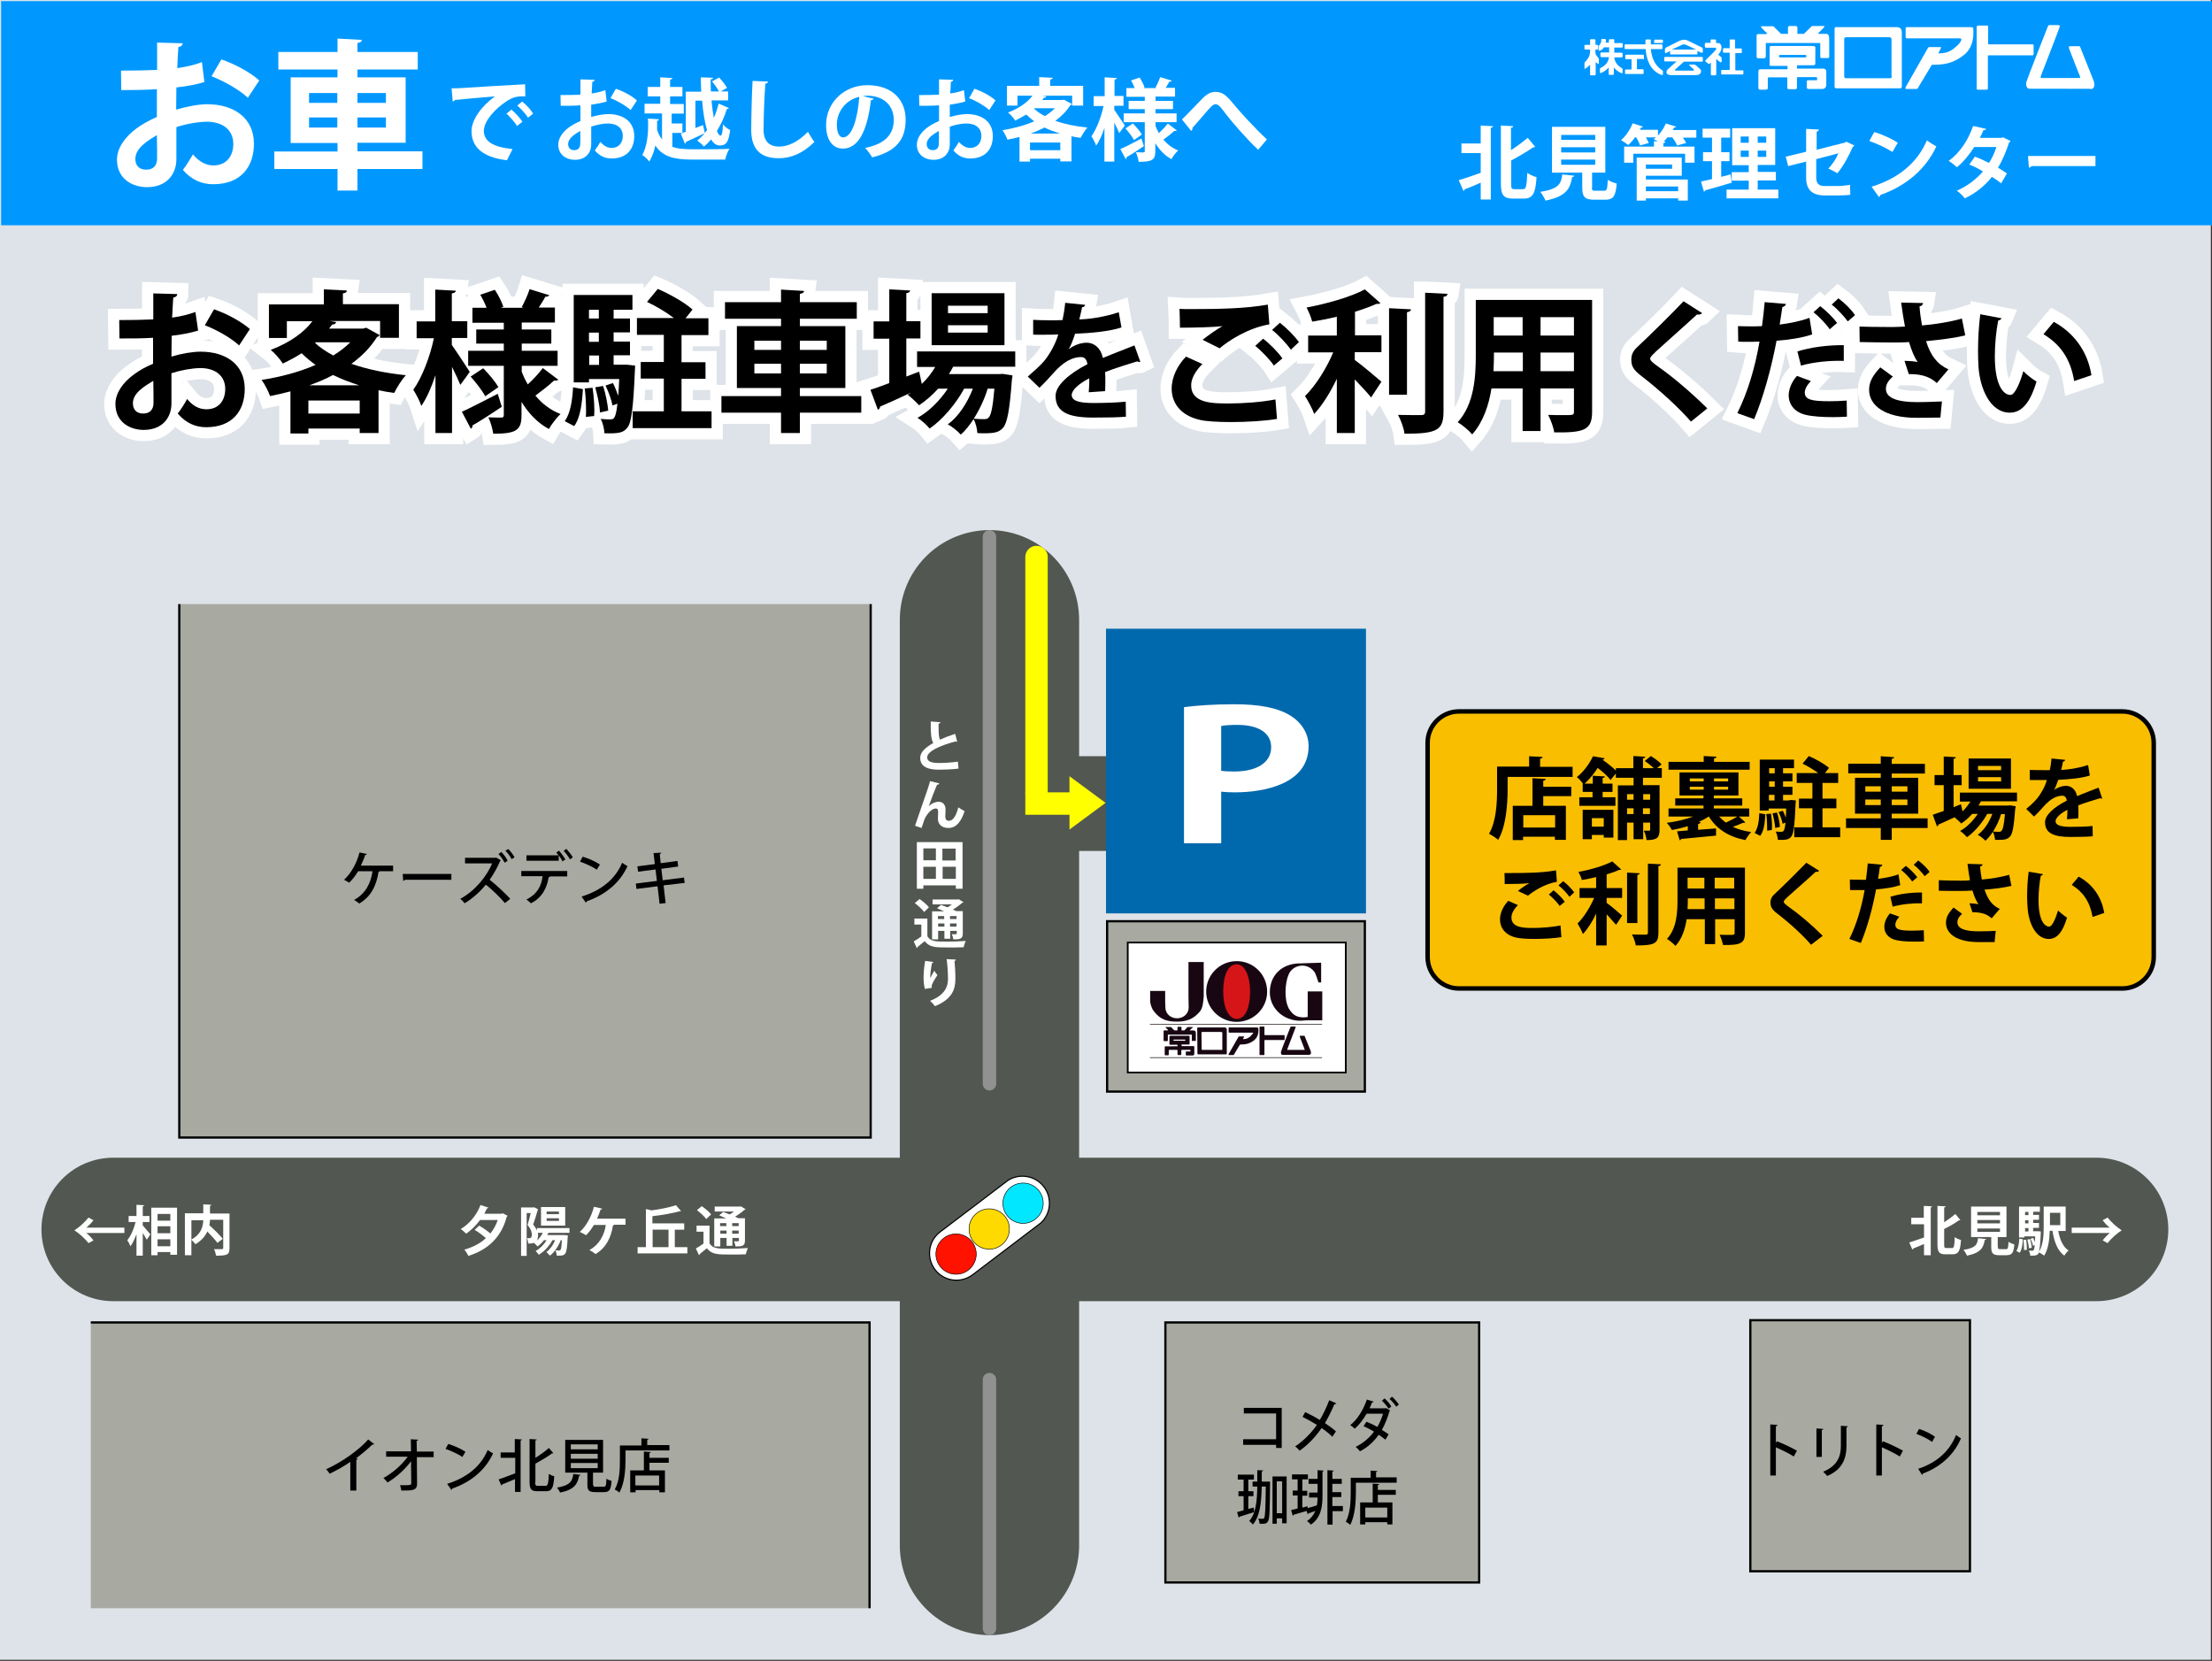
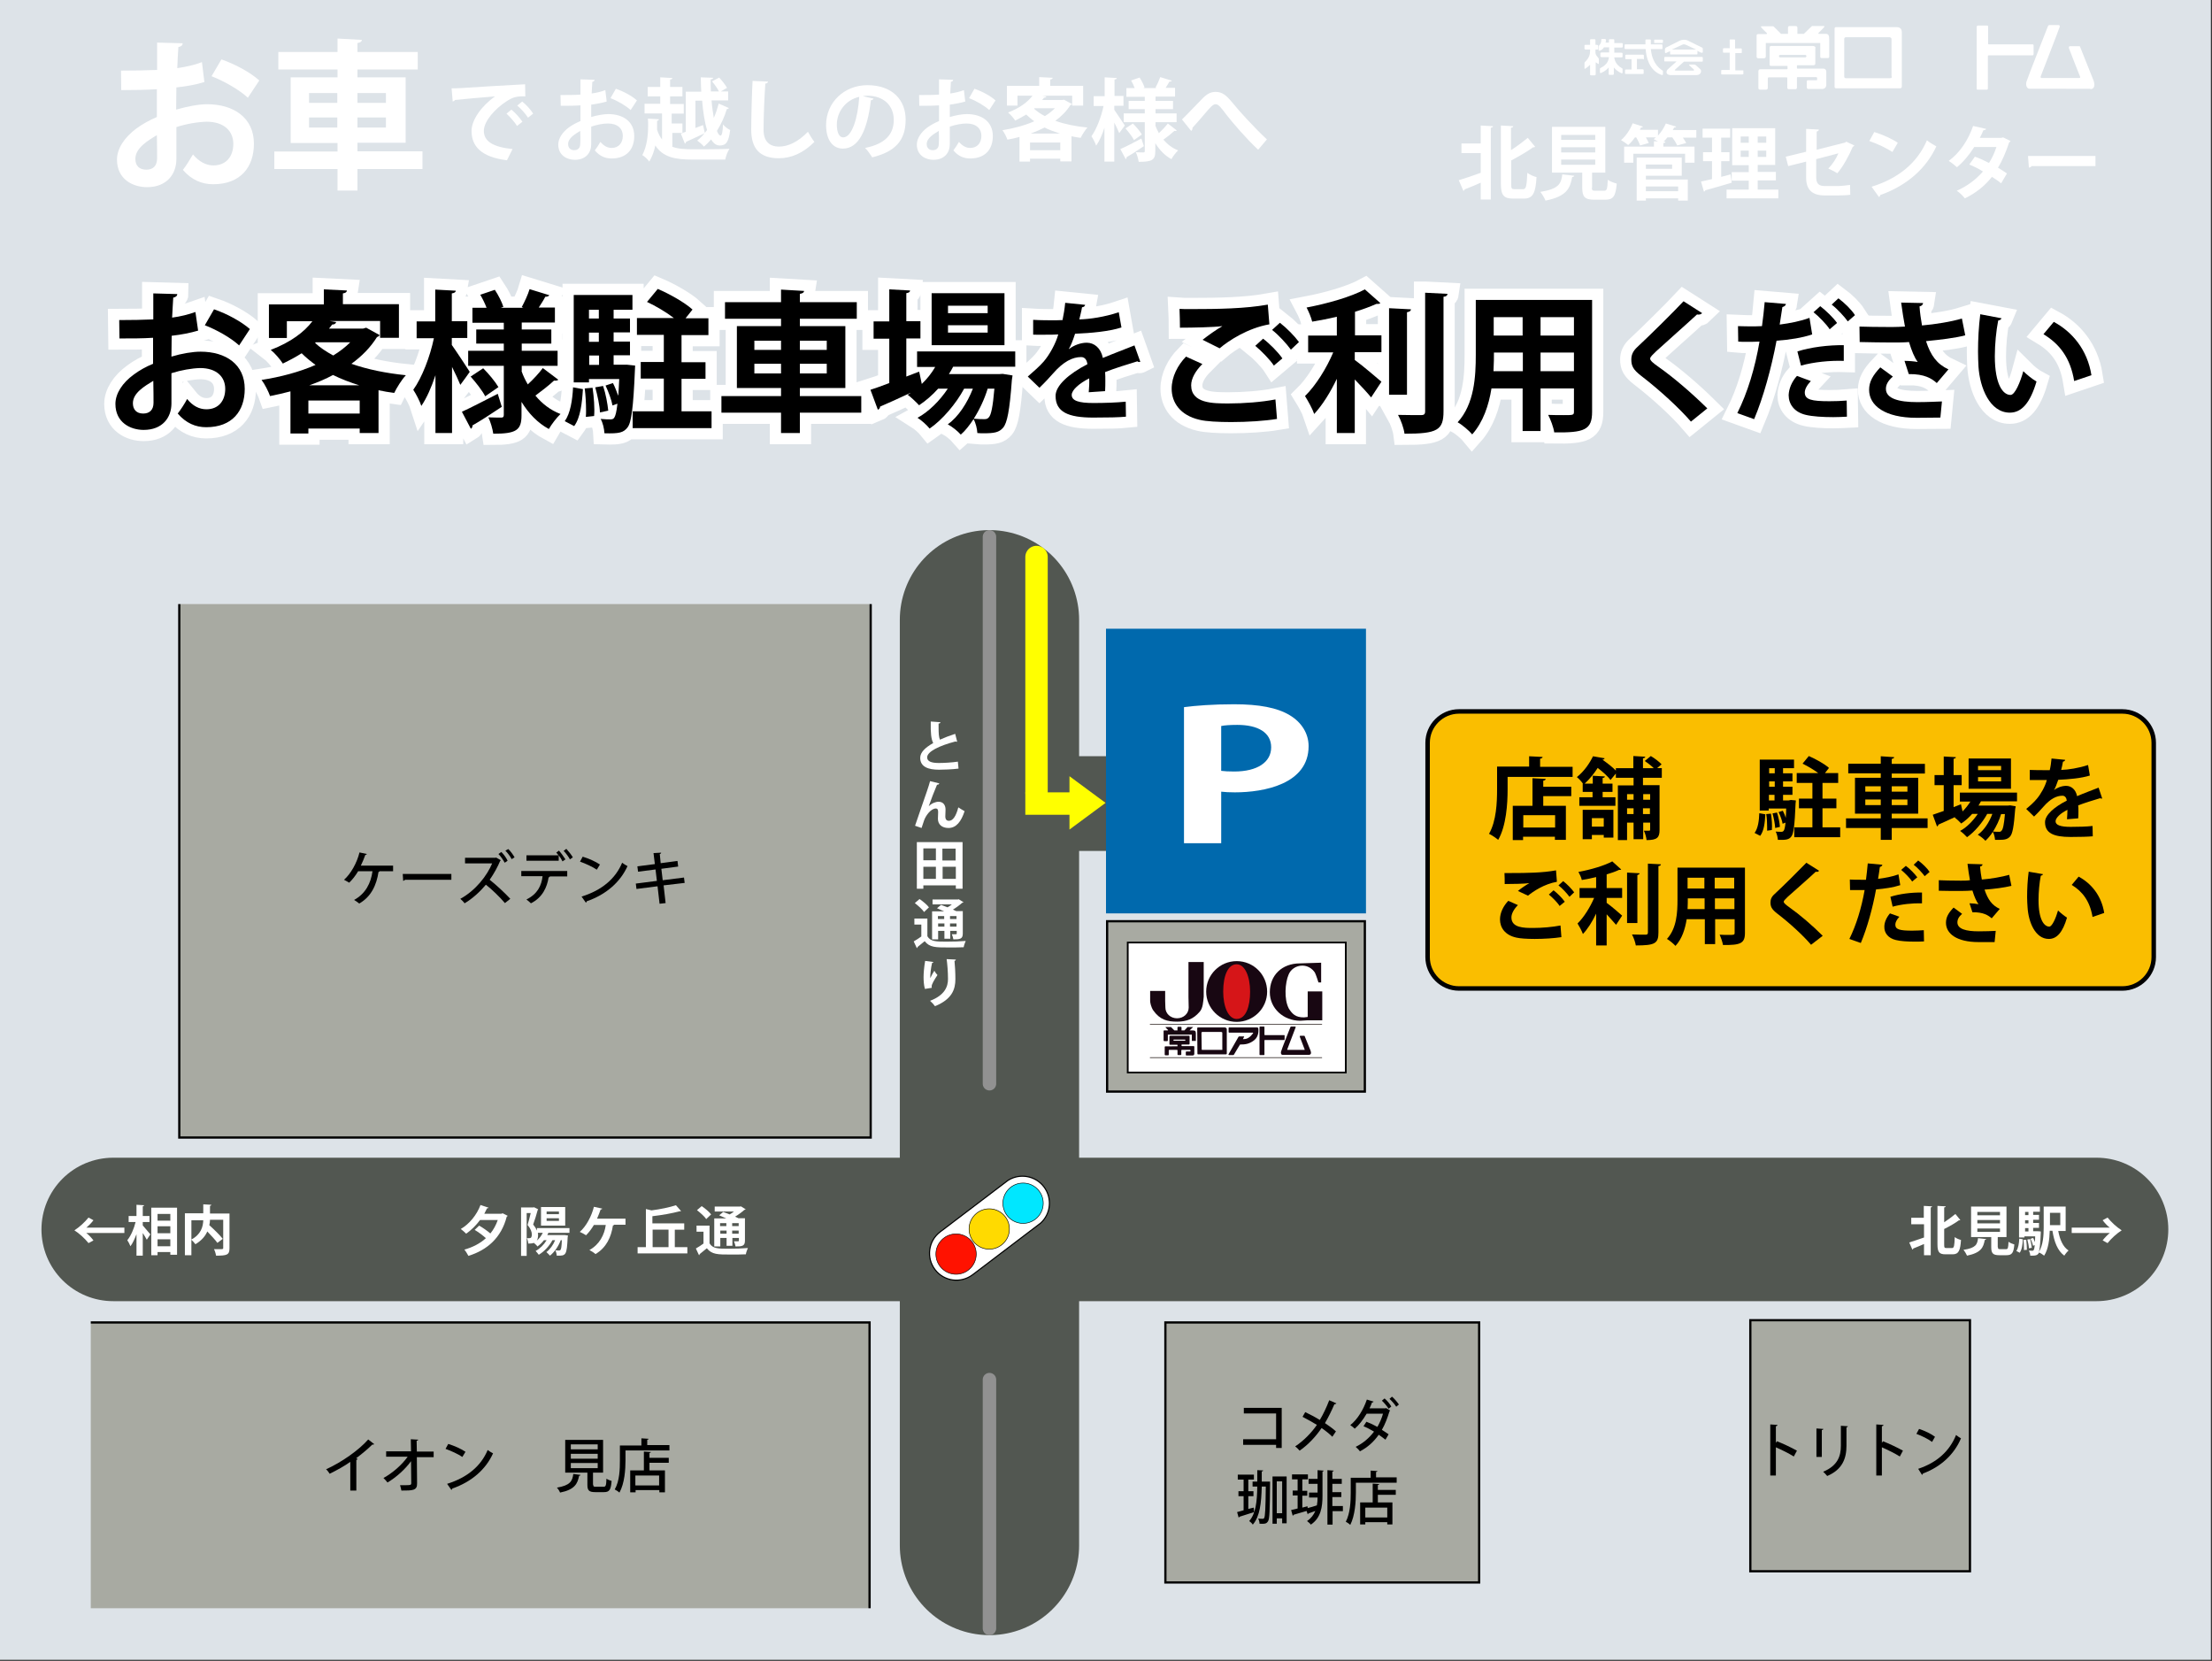
<svg xmlns="http://www.w3.org/2000/svg" version="1.1" x="0px" y="0px" width="987px" height="741px" viewBox="0 0 987 741" style="enable-background:new 0 0 987 741;" xml:space="preserve">
  <rect x="0" y="0" width="987" height="741" fill="#333333" stroke="none" />
  <style type="text/css">
	.st0{fill:#DDE3E8;}
	.st1{fill:#232323;stroke:#525751;stroke-width:64;stroke-linecap:round;stroke-miterlimit:10;}
	.st2{fill:#232323;stroke:#525751;stroke-width:80;stroke-linecap:round;stroke-miterlimit:10;}
	
		.st3{fill-rule:evenodd;clip-rule:evenodd;fill:#232323;stroke:#525751;stroke-width:12.279;stroke-linecap:round;stroke-miterlimit:10;}
	.st4{fill:#FFFFFF;}
	.st5{fill-rule:evenodd;clip-rule:evenodd;fill:none;stroke:#FFFF00;stroke-width:10;stroke-linecap:round;stroke-miterlimit:10;}
	.st6{fill-rule:evenodd;clip-rule:evenodd;fill:none;stroke:#FFFF00;stroke-width:10;stroke-miterlimit:10;}
	.st7{fill:none;stroke:#919191;stroke-width:6;stroke-linecap:round;stroke-miterlimit:10;}
	.st8{fill:#FFFF00;}
	.st9{fill:#FFFFFF;stroke:#000000;stroke-width:0.5;stroke-miterlimit:10;}
	.st10{fill:#FF1200;stroke:#000000;stroke-width:0.25;stroke-miterlimit:10;}
	.st11{fill:#FFDA00;stroke:#000000;stroke-width:0.25;stroke-miterlimit:10;}
	.st12{fill:#00E7FF;stroke:#000000;stroke-width:0.25;stroke-miterlimit:10;}
	.st13{display:none;}
	.st14{display:inline;fill:#FFFFFF;stroke:#000000;stroke-width:0.5;stroke-miterlimit:10;}
	.st15{display:inline;fill:#FF1200;stroke:#000000;stroke-width:0.25;stroke-miterlimit:10;}
	.st16{display:inline;fill:#FFDA00;stroke:#000000;stroke-width:0.25;stroke-miterlimit:10;}
	.st17{display:inline;fill:#00E7FF;stroke:#000000;stroke-width:0.25;stroke-miterlimit:10;}
	.st18{fill:#A8AAA2;stroke:#000000;stroke-miterlimit:10;}
	.st19{display:none;fill:#DDE3E8;}
	.st20{fill:#0069AD;}
	.st21{fill:none;stroke:#FFFFFF;stroke-width:10;}
	.st22{fill:#FABE00;}
	.st23{fill:none;stroke:#000000;stroke-width:2;stroke-miterlimit:10;}
	.st24{fill:#0098FF;}
	.st25{display:inline;fill:#FFFFFF;}
	.st26{fill:#FFFFFF;stroke:#000000;stroke-width:0.778;stroke-miterlimit:10;}
	.st27{fill:#180712;}
	.st28{fill:#D61518;}
	.st29{fill:#211714;}
	.st30{display:none;fill:#FF0000;}
</style>
  <g id="レイヤー_1">
</g>
  <g id="背景下地">
    <rect x="-0.5" y="-0.5" class="st0" width="987" height="741" />
  </g>
  <g id="道路">
    <line class="st1" x1="50.5" y1="548.5" x2="935.5" y2="548.5" />
    <line class="st2" x1="441.5" y1="689.5" x2="441.5" y2="276.5" />
    <rect x="480.5" y="343.5" class="st3" width="11" height="30" />
    <g>
      <g>
        <path class="st4" d="M55.5,550.1h-17c1,0.7,2.3,2.1,3.2,3.3l-2.2,1.2c-1.7-2.1-4.1-4.3-6.3-5.7c2.2-1.4,4.6-3.6,6.3-5.7l2.2,1.2     c-0.9,1.2-2.2,2.5-3.2,3.3h17V550.1z" />
        <path class="st4" d="M63.7,545.2v1.5c0.8,0.9,2.9,3.4,3.4,4l-1.6,2.4c-0.4-0.8-1.1-1.9-1.8-3v10.1h-2.8v-9.6     c-0.8,2.1-1.7,4.1-2.7,5.4c-0.3-0.8-0.9-2-1.4-2.7c1.6-1.9,3-5.2,3.7-8.1h-3.1v-2.7h3.5v-5l3.4,0.2c0,0.2-0.2,0.4-0.6,0.5v4.3h3     v2.7H63.7z M67.6,538.8h11.4v21H76v-1.2h-5.7v1.4h-2.8V538.8z M76,541.6h-5.7v3H76V541.6z M76,547.1h-5.7v3.1H76V547.1z      M70.3,556H76v-3.1h-5.7V556z" />
        <path class="st4" d="M102.4,541.6v15.3c0,3-1.2,3.3-6,3.3c-0.1-0.8-0.5-2.1-0.9-2.9c0.8,0,1.8,0,2.5,0c1.5,0,1.6,0,1.6-0.6v-12.5     h-5.9c0,0.8-0.1,1.6-0.3,2.4c2.1,1.9,4.7,4.4,6,6.1l-2.4,1.8c-0.9-1.3-2.8-3.3-4.5-5.1c-0.9,2.1-2.6,4.1-5.3,5.7     c-0.4-0.6-1.2-1.4-1.8-2v6.9h-2.9v-18.7h8.2v-4l3.6,0.2c0,0.2-0.2,0.4-0.6,0.5v3.4H102.4z M85.4,544.4v8.6     c4.3-2.3,5.2-5.7,5.3-8.6H85.4z" />
      </g>
    </g>
    <g>
      <g>
        <path class="st4" d="M858.4,543.3v-5.3l3.7,0.2c0,0.2-0.2,0.4-0.6,0.5v21.3h-3v-5c-1.8,0.8-3.5,1.5-4.8,2c0,0.2-0.2,0.4-0.4,0.5     l-1.4-3.2c1.6-0.5,4.1-1.3,6.6-2.2v-5.9h-5.7v-2.9H858.4z M867.5,555.3c0,1.3,0.1,1.5,1,1.5h2.5c0.9,0,1.1-1,1.2-4.9     c0.7,0.6,2,1.1,2.8,1.3c-0.3,4.6-1,6.4-3.7,6.4h-3.2c-2.8,0-3.6-1-3.6-4.4V538l3.7,0.2c0,0.2-0.2,0.4-0.7,0.5v6.6     c1.8-1.2,3.6-2.5,5-3.7l2.2,2.7c-0.1,0.1-0.3,0.2-0.6,0.1c-1.7,1.3-4.2,2.7-6.6,3.9V555.3z" />
        <path class="st4" d="M886.2,552.8c0,0.2-0.2,0.4-0.6,0.4c-0.6,3.3-1.6,5.7-7.9,7c-0.3-0.7-1-1.9-1.6-2.6c5.5-0.8,6.2-2.4,6.5-5.2     L886.2,552.8z M891.5,556.4c0,0.8,0.1,0.9,1.1,0.9h2.5c0.8,0,1-0.4,1.1-3.3c0.6,0.5,1.9,1,2.6,1.2c-0.3,3.8-1.1,4.8-3.5,4.8h-3.2     c-2.9,0-3.6-0.9-3.6-3.6v-4.5h-9v-13.6h15.8v13.6h-3.9V556.4z M882.3,540.7v1.5h10.1v-1.5H882.3z M882.3,544.3v1.5h10.1v-1.5     H882.3z M882.3,548.1v1.5h10.1v-1.5H882.3z" />
        <path class="st4" d="M902.6,552.9c-0.1,2.3-0.4,4.6-1.4,6l-1.5-0.8c0.9-1.3,1.2-3.4,1.3-5.5L902.6,552.9z M921.9,549.2h-3.5     c0.7,3.8,2.1,7.1,4.6,8.7c-0.6,0.5-1.5,1.6-1.9,2.3c-3-2.2-4.5-6.1-5.3-11.1h-1.2c-0.1,3.7-0.6,8.2-2.5,11.1     c-0.5-0.4-1.6-1.2-2.3-1.4c-0.6,1.5-2,1.4-3.9,1.4c0-0.7-0.3-1.7-0.6-2.3c0.7,0.1,1.2,0.1,1.5,0.1c0.3,0,0.5,0,0.6-0.3     c0.2-0.2,0.4-0.9,0.5-2.2l-0.8,0.3c-0.1-0.9-0.6-2.2-1.1-3.1l1.2-0.4c0.3,0.6,0.6,1.3,0.8,1.9h0c0-0.7,0.1-1.6,0.1-2.6h-4.8v0.5     h-2.4v-13.8h9.3v2.3h-3v1.4h2.6v2.2h-2.6v1.4h2.6v2.2h-2.6v1.5h1.5l0.6,0l1.3,0.1c0,0.2,0,0.5,0,0.7c-0.2,5-0.5,7.4-0.9,8.5     c2-3.1,2.2-7.6,2.2-11v-9.3h9.8V549.2z M903.1,557.7c0-0.3,0-0.7,0-1c0-1.1-0.1-2.4-0.2-3.5l1.2-0.1c0.2,1.4,0.3,3.3,0.3,4.5     L903.1,557.7z M905.1,540.7h-1.5v1.4h1.5V540.7z M905.1,545.8v-1.4h-1.5v1.4H905.1z M903.6,547.9v1.5h1.5v-1.5H903.6z      M905.3,556.9c0-1.1-0.4-2.7-0.7-3.9l1.2-0.2c0.4,1.2,0.7,2.8,0.8,3.9L905.3,556.9z M919.3,541.1h-4.6v5.5h4.6V541.1z" />
        <path class="st4" d="M924.4,550.1v-2.4h17c-1-0.7-2.3-2.1-3.2-3.3l2.2-1.2c1.7,2.1,4.1,4.3,6.3,5.7c-2.2,1.4-4.6,3.6-6.3,5.7     l-2.2-1.2c0.9-1.2,2.2-2.5,3.2-3.3H924.4z" />
      </g>
    </g>
    <g>
      <g>
        <path class="st4" d="M224.3,541.3l2.2,1.1c0,0.2-0.2,0.3-0.4,0.4c-2.4,9.4-8.7,14.9-17.1,17.5c-0.4-0.8-1.2-2.1-1.8-2.8     c3.6-1,7-2.7,9.6-5.1c-1.3-1.2-3.3-2.7-5-3.7l2-1.9c1.6,0.9,3.6,2.3,5,3.5c1.4-1.7,2.5-3.7,3.3-6h-7.9c-1.8,2.4-3.9,4.5-6.2,6.1     c-0.6-0.6-1.7-1.6-2.4-2.1c3.8-2.2,7.1-6.2,8.8-10.7l3.6,1.2c-0.1,0.2-0.4,0.3-0.7,0.3c-0.4,0.8-0.8,1.6-1.2,2.4h7.6L224.3,541.3     z" />
        <path class="st4" d="M254.1,550h-9.4c-0.2,0.3-0.3,0.7-0.5,1h7.1l0.6,0l1.5,0.2c0,0.2,0,0.5-0.1,0.7c-0.4,8.2-0.7,8.4-4.9,8.3     c0-0.7-0.3-1.8-0.6-2.4c0.7,0.1,1.2,0.1,1.6,0.1c0.3,0,0.5,0,0.7-0.3c0.3-0.3,0.5-1.5,0.6-4.3h-0.5c-1,2.7-2.8,5.3-4.8,6.9     c-0.4-0.4-1.1-1.2-1.6-1.6c1.6-1.2,3-3.1,3.9-5.3h-1.2c-1.4,2.6-3.6,5-6.1,6.5c-0.3-0.4-1-1.3-1.4-1.7c1.9-1,3.7-2.8,4.9-4.8     h-1.2c-0.8,1.1-1.8,2-2.9,2.8c-0.3-0.5-1.1-1.2-1.6-1.6c-0.7,0.3-1.9,0.3-2.5,0.3c0-0.7-0.3-1.8-0.6-2.4c0.4,0,0.8,0,1.1,0     c0.8,0,1.1-0.5,1.1-1.7c0-1.1-0.5-2.5-1.9-4.2c0.5-1.5,1-3.7,1.4-5.3H235v19.1h-2.5v-21.6h5.4l0.4-0.1l1.8,0.9     c0,0.1-0.1,0.3-0.2,0.4c-0.5,1.9-1.3,4.5-2,6.4c0.8,1,1.3,1.8,1.7,2.7v-1.1h14.5V550z M240,550c0,0.3,0.1,0.6,0.1,0.9     c0,1.1-0.2,2-0.6,2.6c1.1-0.9,2-2.1,2.7-3.5H240z M252.2,538.5v8.3h-10.8v-8.3H252.2z M249.4,541.7v-1.2h-5.5v1.2H249.4z      M249.4,544.7v-1.2h-5.5v1.2H249.4z" />
        <path class="st4" d="M279.1,543.5v2.9H274c0,0.2-0.2,0.3-0.5,0.3c-0.8,5.2-2.9,9.9-7.8,12.8c-0.6-0.6-1.9-1.4-2.7-1.8     c4.5-2.5,6.7-6.8,7.3-11.2H265c-1,1.7-2.2,3.3-3.5,4.6c-0.7-0.5-1.9-1.1-2.8-1.5c2.9-2.5,5.3-7.1,6.3-11.2l3.7,0.8     c0,0.2-0.3,0.4-0.7,0.4c-0.3,1-1,2.7-1.6,4.1H279.1z" />
        <path class="st4" d="M301.2,556.4h5.5v2.8h-22.2v-2.8h3.7v-17l2.5,0.6c4-0.5,8.2-1.4,10.9-2.3l2.3,2.6c-0.1,0.1-0.2,0.1-0.7,0.1     c-3.2,0.9-7.8,1.7-12.1,2.2v3.2h14.2v2.8h-4.2V556.4z M291.2,548.6v7.8h7.1v-7.8H291.2z" />
        <path class="st4" d="M316.6,546.9v7.8c1.4,2.4,4,2.4,8.5,2.4c2.9,0,6.3-0.1,8.6-0.3c-0.3,0.7-0.8,2-0.9,2.8     c-1.8,0.1-4.4,0.1-6.9,0.1c-5.6,0-8.3,0-10.5-2.8c-1.1,0.9-2.2,1.8-3.2,2.6c0,0.3-0.1,0.4-0.3,0.5l-1.4-3     c1.1-0.6,2.3-1.4,3.4-2.2v-5.3h-3.1v-2.7H316.6z M313.1,538.1c1.5,1,3.4,2.6,4.2,3.7l-2.2,2.1c-0.7-1.2-2.6-2.8-4.1-4     L313.1,538.1z M321.4,552.5v3.6h-2.7v-12.5h5.4c-1.1-0.5-2.3-1-3.2-1.4l1.8-1.5c0.9,0.3,1.9,0.7,2.9,1.1c0.7-0.4,1.3-0.8,1.9-1.3     h-8.6v-2.2h11.3l0.4-0.1l2.1,1.3c-0.1,0.2-0.3,0.2-0.6,0.3c-1.1,1-2.6,2.1-4.1,3c0.6,0.3,1.1,0.5,1.5,0.7h2.9v10     c0,2.4-1.2,2.6-4.2,2.6c-0.1-0.7-0.4-1.6-0.7-2.3c0.8,0,1.6,0,1.8,0c0.3,0,0.4-0.1,0.4-0.4v-1.1h-2.9v3.5h-2.6v-3.5H321.4z      M324.1,545.7h-2.8v1.3h2.8V545.7z M321.4,550.4h2.8V549h-2.8V550.4z M329.6,547v-1.3h-2.9v1.3H329.6z M326.7,550.4h2.9V549h-2.9     V550.4z" />
      </g>
    </g>
    <line class="st5" x1="462.5" y1="248.5" x2="462.5" y2="353.5" />
    <line class="st6" x1="457.5" y1="358.5" x2="482.5" y2="358.5" />
    <g>
      <g>
        <path class="st4" d="M427.1,330.9c-0.1,0-0.2,0-0.2,0c-0.2,0-0.4,0-0.6-0.1c-7.2,1.9-12.6,4.5-12.6,7.1c0,1.8,1.9,2.5,5.2,2.5     c2.2,0,5.9-0.2,8.5-0.6l0.3,3.1c-2.8,0.4-7.4,0.5-8.7,0.5c-4.7,0-8.4-1.2-8.4-5.3c0-2.5,2.3-4.6,5.8-6.6     c-0.9-1.7-1.2-4.4-1.1-9.6l4.3,0.3c0,0.4-0.3,0.6-0.8,0.6c0,0.7,0,1.3,0,1.9c0,2.4,0.1,4.2,0.6,5.3c2-0.9,4.3-1.8,6.8-2.6     L427.1,330.9z" />
        <path class="st4" d="M408.3,368.4c1.5-4.3,4.5-13.2,5.3-15.4c0.5-1.4,1.2-3.7,1.4-4.5l4.1,1c-0.1,0.4-0.4,0.6-1,0.6     c-1,2.3-2.9,7.2-3.7,9.6c1.3-1.3,3-2,4.4-2c2,0,3.1,1.4,3.1,3.5c0,0.4-0.1,2.6-0.1,3c0,1.4,0.6,2,1.6,2c1.8,0,3.2-2.1,4.2-6     c0.9,0.6,1.9,1.2,2.8,1.7c-1.5,4.6-3.7,7.5-7.2,7.5c-2.9,0-4.7-1.6-4.7-4.1c0-0.4,0.1-2.6,0.1-3c0-1.1-0.3-1.6-1-1.6     c-2.3,0-4.6,3.3-5.3,5.4c-0.3,1-0.7,2.2-1.1,3.3L408.3,368.4z" />
        <path class="st4" d="M409.2,375.7h20.3v20.8h-3V395H412v1.5h-2.9V375.7z M417.6,378.5H412v5.3h5.6V378.5z M412,386.7v5.4h5.6     v-5.4H412z M426.4,383.9v-5.3h-5.9v5.3H426.4z M420.6,392.1h5.9v-5.4h-5.9V392.1z" />
        <path class="st4" d="M413.8,409.9v7.8c1.4,2.4,4,2.4,8.5,2.4c2.9,0,6.3-0.1,8.6-0.3c-0.3,0.7-0.8,2-0.9,2.8     c-1.8,0.1-4.4,0.1-6.9,0.1c-5.6,0-8.3,0-10.5-2.8c-1.1,0.9-2.2,1.8-3.2,2.6c0,0.3-0.1,0.4-0.3,0.5l-1.4-3     c1.1-0.6,2.3-1.4,3.4-2.2v-5.3h-3.1v-2.7H413.8z M410.3,401.1c1.5,1,3.4,2.6,4.2,3.7l-2.2,2.1c-0.7-1.2-2.6-2.8-4.1-4     L410.3,401.1z M418.6,415.5v3.6h-2.7v-12.5h5.4c-1.1-0.5-2.3-1-3.2-1.4l1.8-1.5c0.9,0.3,1.9,0.7,2.9,1.1c0.7-0.4,1.3-0.8,1.9-1.3     h-8.6v-2.2h11.3l0.4-0.1l2.1,1.3c-0.1,0.2-0.3,0.2-0.6,0.3c-1.1,1-2.6,2.1-4.1,3c0.6,0.3,1.1,0.5,1.5,0.7h2.9v10     c0,2.4-1.2,2.6-4.2,2.6c-0.1-0.7-0.4-1.6-0.7-2.3c0.8,0,1.6,0,1.8,0c0.3,0,0.4-0.1,0.4-0.4v-1.1h-2.9v3.5h-2.6v-3.5H418.6z      M421.3,408.7h-2.8v1.3h2.8V408.7z M418.6,413.4h2.8V412h-2.8V413.4z M426.8,410v-1.3h-2.9v1.3H426.8z M423.9,413.4h2.9V412h-2.9     V413.4z" />
        <path class="st4" d="M412.7,441.2c-0.5-1.7-0.6-3.8-0.6-5.2c0-1.8,0.2-4.4,0.7-7.3l3.7,0.5c-0.1,0.3-0.4,0.4-0.6,0.4     c-0.5,2-0.9,5.4-0.8,6.8c0.5-1.1,1.2-2.4,1.8-3.3c0.3,0.6,1,1.5,1.4,1.9c-1.5,2.3-2.6,4.1-2.6,5.1c0,0.2,0,0.4,0.1,0.6     L412.7,441.2z M426.5,428.1c0,0.3-0.2,0.5-0.6,0.6c0.2,1.9,0.4,5.1,0.4,8.1c0,4.6-1.5,9-9.1,12.1c-0.4-0.6-1.5-1.8-2.2-2.4     c6.6-2.5,8-6.4,8-9.7c0-3.3-0.3-6.7-0.6-8.9L426.5,428.1z" />
      </g>
    </g>
    <line class="st7" x1="441.5" y1="239.5" x2="441.5" y2="483.5" />
    <line class="st7" x1="441.5" y1="615.5" x2="441.5" y2="726.5" />
    <g>
      <path class="st8" d="M477.2,346.3l16.1,11.9l-16.1,11.9V346.3z" />
    </g>
  </g>
  <g id="ランドマーク">
    <g id="信号2">
      <path class="st9" d="M464.3,545.7c4.6-4.1,5.3-11.2,1.5-16.2c-3.8-5-10.8-6.2-16-2.9l0,0L420.3,549l0,0c-0.3,0.2-0.6,0.4-0.8,0.6    c-5.3,4-6.3,11.5-2.3,16.8c4,5.3,11.5,6.3,16.8,2.3c0.3-0.2,0.5-0.4,0.8-0.6l0,0L464.3,545.7L464.3,545.7z" />
      <circle class="st10" cx="426.6" cy="559.5" r="9" />
      <circle class="st11" cx="441.4" cy="548.3" r="9" />
      <circle class="st12" cx="456.5" cy="536.8" r="9" />
    </g>
    <g id="信号_xFF11_" class="st13">
      <path class="st14" d="M336.3,560.9c4.6-4.1,5.4-11.1,1.7-16.2c-3.8-5-10.7-6.3-16-3l0,0l-29.7,22.1l0,0c-0.3,0.2-0.6,0.4-0.8,0.6    c-5.3,4-6.4,11.5-2.5,16.8s11.5,6.4,16.8,2.5c0.3-0.2,0.5-0.4,0.8-0.6l0,0L336.3,560.9L336.3,560.9z" />
      <circle class="st15" cx="298.5" cy="574.3" r="9" />
      <circle class="st16" cx="313.4" cy="563.3" r="9" />
      <circle class="st17" cx="328.6" cy="552" r="9" />
    </g>
    <rect x="33" y="590" class="st18" width="355" height="133" />
    <rect x="520" y="590" class="st18" width="140" height="116" />
    <rect x="494" y="411" class="st18" width="115" height="76" />
    <g>
      <path d="M571.9,628.1V646h-2.5v-1.4h-14.7v-2.5h14.7v-11.5H555v-2.5H571.9z" />
      <path d="M582.4,630c2.1,1,4.4,2.2,6.5,3.5c1.4-2.3,3-5.6,4.2-8.8l3.2,1.4c-0.1,0.2-0.5,0.4-0.9,0.4c-1.1,2.6-2.7,5.9-4.2,8.4    c1.6,1.1,3.5,2.4,4.9,3.7l-1.6,2.4c-1.2-1.2-2.9-2.6-4.8-3.9c-2.5,3.7-5.9,7.4-9.8,10.1c-0.4-0.5-1.4-1.5-2-1.9    c3.8-2.5,7.3-6.1,9.7-9.6c-2.1-1.3-4.3-2.5-6.4-3.6L582.4,630z" />
      <path d="M620.3,629.3c-0.1,0.2-0.2,0.2-0.3,0.3c-0.9,3-2,5.9-3.4,8.3c0.9,0.6,2.2,1.4,3,2l-1.4,2.4c-0.8-0.7-2.1-1.5-3-2.2    c-2.2,3.1-4.9,5.6-8.4,7.4c-0.4-0.6-1.3-1.5-1.9-2c3.3-1.6,6-3.9,8.2-6.8c-1.5-0.9-3.2-1.8-4.7-2.4l1.3-2c1.6,0.6,3.3,1.4,4.9,2.3    c1-1.7,2-4,2.5-5.9h-7.3c-1.6,2.7-3.4,5.1-5.3,6.7c-0.5-0.5-1.4-1.2-2-1.6c3.3-2.6,5.9-7,7.4-11.4l3,0.9c-0.1,0.3-0.4,0.4-0.7,0.4    c-0.3,0.8-0.7,1.8-1.1,2.6h7.1l0.3-0.1L620.3,629.3z M617.8,623.9c1.1,0.9,2.4,2.5,3,3.6l-1.2,1c-0.6-1-2-2.7-3-3.6L617.8,623.9z     M621.1,623.1c1.1,0.9,2.4,2.5,3.1,3.5l-1.2,1c-0.6-1-2-2.6-3-3.5L621.1,623.1z" />
      <path d="M559.4,672.6l0.2,2c-2.4,0.8-4.9,1.6-6.6,2.1c0,0.2-0.2,0.4-0.3,0.4l-0.7-2.5l2.9-0.8v-6.3h-2.3v-2.2h2.3v-5.2h-2.6v-2.2    h7.2v2.2H557v5.2h2.3v2.2H557v5.7L559.4,672.6z M565.7,661l1,0v0.8c-0.1,11.9-0.2,15.9-0.9,16.9c-0.7,1.1-1.3,1.2-3.8,1.1    c0-0.7-0.2-1.6-0.6-2.3c0.9,0.1,1.6,0.1,2.1,0.1c0.3,0,0.4-0.1,0.6-0.4c0.4-0.7,0.6-4.1,0.7-14H563c-0.2,7.4-0.8,13.3-4,17    c-0.3-0.5-1-1.2-1.6-1.6c2.9-3.3,3.5-8.5,3.6-15.4h-2.1V661h2.1c0-1.6,0-3.3,0-5.1l2.6,0.1c0,0.3-0.2,0.4-0.6,0.5c0,1.5,0,3,0,4.5    H565.7z M567.8,658.7h6.3v20.9h-2v-2.2h-2.4v2.4h-1.9V658.7z M569.7,675.1h2.4v-14.2h-2.4V675.1z" />
      <path d="M587.9,659.8v-3.9l2.7,0.2c0,0.2-0.2,0.4-0.5,0.4v10.8c0,5-0.7,9.9-5.2,12.9c-0.3-0.5-1.2-1.2-1.7-1.6    c1.8-1.2,3-2.8,3.7-4.5c-1.2,0.4-2.3,0.9-3.1,1.1c0,0.2-0.2,0.4-0.3,0.4l-0.5-1.5c-2.2,0.6-4.3,1.3-5.8,1.7c0,0.2-0.2,0.4-0.4,0.4    l-0.7-2.5c0.8-0.2,1.8-0.4,2.9-0.7v-5.8h-2.2v-2.2h2.2V660h-2.5v-2.2h7.1v2.2h-2.5v5.1h2.2v2.2h-2.2v5.3l2.3-0.6l0.1,0.8    c1.2-0.3,2.6-0.7,4.1-1.2c0.2-1.1,0.3-2.3,0.3-3.5h-3.8v-2.2h3.8V662h-4v-2.2H587.9z M599.2,671.9v2.3h-4.6v6h-2.3v-24.3l2.8,0.2    c0,0.2-0.2,0.4-0.6,0.4v3.3h4.2v2.2h-4.2v3.7h4v2.2h-4v4H599.2z" />
      <path d="M614,659.1h9.2v2.4H605v4.4c0,4.1-0.4,10.3-2.5,14.4c-0.4-0.4-1.4-1.1-2-1.4c2-3.8,2.2-9.2,2.2-12.9v-6.7h8.9v-3.2l3,0.2    c0,0.2-0.2,0.4-0.6,0.4V659.1z M615.4,662.1c0,0.2-0.2,0.4-0.6,0.4v2.2h8v2.2h-8v3.4h6.5v9.8H619v-1h-9.8v1h-2.3v-9.8h5.6v-8.4    L615.4,662.1z M619,677v-4.4h-9.8v4.4H619z" />
    </g>
    <rect x="80" y="256.5" class="st18" width="308.5" height="251" />
    <rect x="781" y="589" class="st18" width="98" height="112" />
    <g>
      <path d="M800.4,649.8c-2.2-1.4-5.5-3-8-4.1v12.6h-2.5v-22.8l3.2,0.2c0,0.3-0.2,0.5-0.7,0.6v7.4l0.5-0.7c2.8,1.1,6.4,2.8,8.9,4.2    L800.4,649.8z" />
      <path d="M810.5,650v-12.7l3.1,0.2c0,0.2-0.2,0.4-0.7,0.5v12H810.5z M824.5,636.3c0,0.3-0.2,0.4-0.6,0.5v8.2    c0,5.5-1.7,10.6-8.6,13.5c-0.4-0.5-1.3-1.5-1.8-1.9c6.5-2.7,7.9-7,7.9-11.6v-8.9L824.5,636.3z" />
      <path d="M847.7,649.8c-2.2-1.4-5.5-3-8-4.1v12.6h-2.5v-22.8l3.2,0.2c0,0.3-0.2,0.5-0.7,0.6v7.4l0.5-0.7c2.8,1.1,6.4,2.8,8.9,4.2    L847.7,649.8z" />
      <path d="M856.3,637.5c2.5,0.8,5.4,2.2,7.1,3.5l-1.3,2.3c-1.7-1.3-4.6-2.7-7-3.6L856.3,637.5z M855.9,655.3    c8.4-2.8,14-7.9,16.9-15.1c0.7,0.6,1.5,1.1,2.2,1.5c-3,7.1-8.9,12.7-17,15.7c0,0.3-0.2,0.5-0.4,0.6L855.9,655.3z" />
    </g>
    <g>
      <path d="M167,644.3c-0.1,0.1-0.3,0.2-0.6,0.2c-0.1,0-0.2,0-0.3,0c-2,2-4.7,4.2-7.2,6.1c0.2,0.1,0.5,0.2,0.7,0.3    c-0.1,0.2-0.3,0.4-0.6,0.4V665h-2.7v-12.8c-2.5,1.8-6.1,3.8-9.2,5.3c-0.4-0.6-1-1.5-1.6-2c6.9-3.1,14.7-8.6,18.8-13.3L167,644.3z" />
      <path d="M193.4,650.1h-7.4l0.1,11.7c0.1,3.2-2,3.2-7,3.2c-0.1-0.7-0.4-1.7-0.6-2.4c0.7,0,1.4,0,2.1,0c2.4,0,2.9,0,2.9-0.9    l-0.1-9.8c-2.6,3.6-6.6,7.2-10.5,9.5c-0.4-0.6-1.2-1.4-1.8-2c4-2.2,8.2-5.8,10.8-9.5h-9.6v-2.4h11.1l-0.1-5.4l3.3,0.2    c0,0.3-0.3,0.4-0.7,0.5l0.1,4.8h7.5V650.1z" />
      <path d="M200,644.2c2.7,0.8,5.8,2.2,7.7,3.5l-1.4,2.3c-1.9-1.3-5-2.7-7.5-3.6L200,644.2z M199.5,662c9-2.8,15.1-7.9,18.1-15.1    c0.8,0.6,1.6,1.1,2.4,1.5c-3.2,7.1-9.5,12.7-18.2,15.7c0,0.3-0.2,0.5-0.4,0.6L199.5,662z" />
-       <path d="M229.7,648v-6l3.2,0.2c0,0.2-0.2,0.4-0.6,0.4v23h-2.5v-5.7c-2.2,0.9-4.3,1.8-5.8,2.4c0,0.2-0.2,0.4-0.3,0.5l-1.2-2.8    c1.8-0.6,4.6-1.6,7.4-2.7v-6.9h-6.5V648H229.7z M238.8,661.2c0,1.4,0.2,1.7,1.2,1.7h3.4c1.1,0,1.3-1.1,1.5-5.4    c0.6,0.5,1.7,1,2.4,1.1c-0.3,4.9-0.9,6.7-3.6,6.7h-3.9c-2.7,0-3.5-0.9-3.5-4.1V642l3.2,0.2c0,0.2-0.2,0.4-0.6,0.4v7.8    c2.2-1.4,4.5-3,6-4.4l2,2.3c-0.1,0.1-0.3,0.2-0.6,0.1c-1.9,1.5-4.7,3.1-7.4,4.6V661.2z" />
      <path d="M259,658c0,0.2-0.2,0.4-0.6,0.4c-0.7,3.6-2,6.2-8.5,7.5c-0.2-0.6-0.9-1.7-1.4-2.2c5.8-1,6.9-2.8,7.3-6.1L259,658z     M264.7,662.4c0,0.8,0.2,0.9,1.2,0.9h3.4c1,0,1.2-0.5,1.3-3.6c0.5,0.4,1.6,0.8,2.3,1c-0.3,4-1,5-3.4,5h-3.9    c-2.8,0-3.5-0.8-3.5-3.2V657h-9.9v-14.6h16.9V657h-4.5V662.4z M254.7,644.4v2.2h12v-2.2H254.7z M254.7,648.6v2.2h12v-2.2H254.7z     M254.7,652.7v2.3h12v-2.3H254.7z" />
      <path d="M288.8,644.7h9.9v2.4h-19.6v4.4c0,4.1-0.4,10.3-2.7,14.4c-0.4-0.4-1.5-1.1-2.1-1.4c2.2-3.8,2.3-9.2,2.3-12.9v-6.7h9.6    v-3.2l3.2,0.2c0,0.2-0.2,0.4-0.6,0.4V644.7z M290.4,647.8c0,0.2-0.2,0.4-0.6,0.4v2.2h8.6v2.2h-8.6v3.4h6.9v9.8h-2.5v-1h-10.6v1    h-2.4V656h6.1v-8.4L290.4,647.8z M294.1,662.7v-4.4h-10.6v4.4H294.1z" />
    </g>
    <g>
      <path d="M175.4,386.2v2.5h-6c-0.1,0.2-0.3,0.3-0.5,0.3c-0.9,5.8-3.2,11-8.6,14.1c-0.6-0.5-1.6-1.2-2.3-1.6    c5.1-2.8,7.5-7.5,8.2-12.8h-6.4c-1.2,2-2.6,3.8-4,5.1c-0.6-0.4-1.6-0.9-2.3-1.3c3-2.6,5.8-7.6,6.9-12.2l3.3,0.7    c-0.1,0.2-0.3,0.4-0.7,0.4c-0.5,1.4-1.2,3.2-2,4.8H175.4z" />
      <path d="M179.7,389.9h21.7v2.6h-20.7c-0.2,0.3-0.5,0.4-0.8,0.5L179.7,389.9z" />
      <path d="M223.5,383.8c-0.1,0.1-0.2,0.2-0.3,0.2c-1,2.5-2.8,5.8-4.7,8.5c2.7,2.1,6.8,5.9,9.2,8.5l-2.4,1.9c-2.2-2.6-6-6.3-8.5-8.2    c-2.3,2.8-5.9,6.2-9.5,8.3c-0.4-0.6-1.3-1.5-1.9-2c6.8-3.7,11.9-10.3,14.2-15.8h-12.1l0-2.5h13.5l0.4-0.1L223.5,383.8z     M223.7,380.1c1.1,1.1,2.2,2.6,2.8,3.9l-1.3,0.9c-0.6-1.1-1.7-2.8-2.8-3.9L223.7,380.1z M226.8,378.8c1,0.9,2.2,2.6,2.8,3.7    l-1.3,0.8c-0.5-1.1-1.9-2.9-2.8-3.8L226.8,378.8z" />
      <path d="M232.6,391v-2.4h20.5v2.4h-8.2l0.5,0.1c-0.1,0.2-0.2,0.3-0.6,0.3c-0.7,4.4-2.7,9-7.9,11.6c-0.4-0.4-1.4-1.3-2-1.7    c5-2.5,6.7-6.2,7.2-10.4H232.6z M251,384.3c-0.4-0.8-1-1.8-1.7-2.7v2.4h-14.4v-2.4h14.3c-0.3-0.5-0.7-0.9-1-1.2l1.2-0.9    c1,1.1,2.2,2.8,2.9,3.9L251,384.3z M254.3,383.4c-0.5-1-1.8-2.8-2.8-3.8l1.2-0.9c1,1.1,2.3,2.7,2.9,3.8L254.3,383.4z" />
      <path d="M260,382.2c2.7,0.8,5.8,2.2,7.7,3.5l-1.4,2.3c-1.9-1.3-5-2.7-7.5-3.6L260,382.2z M259.5,400c9-2.8,15.1-7.9,18.1-15.1    c0.8,0.6,1.6,1.1,2.4,1.5c-3.2,7.1-9.5,12.7-18.2,15.7c0,0.3-0.2,0.5-0.4,0.6L259.5,400z" />
      <path d="M296.1,395l0.9,7.9l-2.7,0.3l-0.9-7.8l-9.4,1.2l-0.3-2.4l9.4-1.2l-0.6-5.1l-7.8,1l-0.3-2.4l7.8-1l-0.6-4.9l3.4-0.2    c0,0.3-0.2,0.5-0.6,0.6l0.4,4.1l7.5-1l0.3,2.5l-7.5,1l0.6,5.1l9.5-1.2l0.3,2.4L296.1,395z" />
    </g>
    <rect x="51.5" y="251.5" class="st0" width="341" height="18" />
    <rect x="16.5" y="717.5" class="st0" width="376" height="18" />
    <rect x="16.5" y="584.5" class="st0" width="24" height="151" />
  </g>
  <g id="レイヤー_12">
    <rect x="574.5" y="365.5" class="st19" width="13" height="37" />
    <rect id="P背景_00000104687134166959390840000012414055291672474269_" x="493.5" y="280.5" class="st20" width="116" height="127" />
    <g>
      <path class="st4" d="M528.2,315.5c5.4-0.7,12.9-1.3,22.5-1.3c11,0,19.2,1.5,24.8,4.9c5.2,3.1,8.4,8.1,8.4,13.8    c0,16.9-19.9,20.6-32.9,20.6c-2.4,0-4.4-0.1-6.1-0.3v23h-16.6V315.5z M544.8,343.9c1.6,0.2,3.4,0.3,5.9,0.3    c10.4,0,16.5-4.2,16.5-10.8c0-6.6-5.9-10-15.1-10c-3.4,0-5.8,0.2-7.2,0.5V343.9z" />
    </g>
  </g>
  <g id="駐車用あります">
    <g>
      <path class="st21" d="M88.4,147.5c-3.4,1-7.3,1.8-11.8,2.3c0,3.2-0.1,6.5-0.1,9.3c4.6-1.4,9.5-2.2,13-2.2    c11.2,0,19.7,5.6,19.7,16.6c0,9.9-5.6,17.1-17.2,17.1c-4.7,0-9-1.8-12.7-6.1c1.4-1.8,3.1-4.4,4.2-6.5c2.5,3.1,5.4,4.6,8.6,4.6    c5.5,0,8.4-3.9,8.4-9.1c0-5.4-3.9-9.3-11.2-9.3c-3.7,0.1-8.4,0.9-12.8,2.3v13.5c0,6.3-4,11.8-12.4,11.8c-5.9,0-12.6-3.3-12.6-11.6    c0-4.6,3.1-9.4,8.2-13.1c2.4-1.8,5.4-3.5,8.6-4.8v-11.6c-4.5,0.3-9.5,0.3-15,0.3l-0.1-8.2c5.6,0,10.7-0.1,15.2-0.3v-11.6l10.7,0.3    c0,0.8-0.7,1.4-1.8,1.6c-0.2,2.7-0.3,5.8-0.5,8.9c3.8-0.5,7.3-1.4,10.4-2.5L88.4,147.5z M68.4,169.9c-3.9,2.4-9.1,5.4-9.1,10    c0,2.8,1.6,4.6,4.6,4.6c2.8,0,4.6-1.6,4.6-4.8C68.5,177.9,68.5,173.9,68.4,169.9z M106.7,154.1c-3.7-3.4-9.9-6.9-15.3-9l4.1-7.1    c5.9,2,12.2,5.5,16,8.8L106.7,154.1z" />
      <path class="st21" d="M163.4,146.2l6,3.3c-0.2,0.5-0.7,0.7-1.2,0.9c-2.9,4.6-6.7,8.5-11.4,11.9c7.1,2.5,15.4,4.2,24.3,5.1    c-1.8,1.9-4.1,5.6-5.2,7.9c-2.4-0.3-4.7-0.7-7-1.2v19.1h-8.4v-2h-22.9v2.2h-8v-18.8c-3,0.8-6.1,1.5-9.1,2.1    c-0.7-2-2.4-5.4-3.8-7.2c8.4-1.3,16.8-3.5,24.1-6.7c-2.2-1.6-4.3-3.3-6.2-5.2c-2.5,1.6-5.3,3.1-8.4,4.6c-1.2-1.9-3.7-4.8-5.4-6.1    c8.9-3.4,15-8,18.6-12.8H128v7.5h-8v-15h24.5v-6.7l10.3,0.5c-0.1,0.7-0.5,1.1-1.8,1.3v4.8h25v15h-8.4v-7.5h-22.6l3,0.5    c-0.2,0.7-0.8,1.1-1.8,1.1c-0.4,0.6-0.9,1.2-1.4,1.8H162L163.4,146.2z M137.6,184.5h22.9v-5.8h-22.9V184.5z M160.3,171.9    c-4.1-1.3-8.1-2.8-11.7-4.6c-3.3,1.8-6.9,3.3-10.6,4.6H160.3z M140.9,152.7l-0.3,0.3c2.2,2.1,5,3.9,8.1,5.6    c2.9-1.8,5.4-3.7,7.6-5.9H140.9z" />
      <path class="st21" d="M201.6,150.9v3c1.8,2.5,6.8,10.1,8,12c-1.3,1.8-2.5,3.6-4.2,5.8c-0.8-2-2.2-5-3.7-8v29.5h-7.4v-25.8    c-1.8,5.4-3.9,10.2-6.3,13.7c-0.7-2.2-2.4-5.4-3.6-7.2c3.9-5.4,7.5-14.8,9.2-23h-7.7v-7.5h8.3v-14.2l9.2,0.5    c-0.1,0.6-0.5,1-1.8,1.2v12.4h6.9v7.5H201.6z M206.1,183.7c4-1.8,10.1-5,16-8l1.8,5.8c-4.8,3.2-9.7,6.4-13.1,8.3    c0.1,0.6-0.2,1.2-0.7,1.5L206.1,183.7z M232.7,165.5c0.7,2.1,1.7,4.1,2.8,6c2.4-2.2,5.1-5.1,6.7-7.3l6.9,5.2    c-0.3,0.4-1.1,0.5-1.9,0.4c-2,1.9-5.6,4.7-8.3,6.7c3,3.6,6.7,6.5,11.2,8.2c-1.7,1.6-4,4.6-5.2,6.7c-5-2.7-9-6.9-12.2-12.1v6    c0,6.7-2.4,8.2-12.6,8.2c-0.3-2.1-1.2-5.3-2.2-7.3c2.3,0.1,5,0.1,5.8,0.1s1.1-0.3,1.1-1.2v-21.9h-15.9v-6.7h15.9v-3.2h-12.3v-6.3    h12.3V144h-14v-6.7h6.3c-0.7-1.9-1.8-4.1-2.8-5.8l6.5-2.2c1.6,2.4,3.2,5.6,3.8,7.6l-1.1,0.4h10l-0.7-0.3c1.2-2.2,2.8-5.6,3.5-8    l8.8,2.7c-0.3,0.5-0.9,0.7-1.8,0.7c-0.7,1.4-1.8,3.1-2.9,4.8h7.2v6.7h-14.8v3.1h13.2v6.3h-13.2v3.2h16v6.7h-16V165.5z     M216.5,176.8c-1.2-2.4-4.1-6.1-6.5-8.8l5.6-3.7c2.5,2.5,5.4,6,6.8,8.4L216.5,176.8z" />
      <path class="st21" d="M260.1,173.6c-0.4,6.3-1.1,12.7-3.9,16.5l-4.2-2.2c2.5-3.5,3.4-9.3,3.7-15.1L260.1,173.6z M279.7,162.7    l3.7,0.4c0,0.6-0.1,1.4-0.1,2c-0.7,16.9-1.6,23.5-3.3,25.6c-1.8,2.3-3.6,2.8-10.3,2.6c-0.1-2-0.7-4.7-1.7-6.4    c1.9,0.2,3.5,0.2,4.3,0.2c0.8,0,1.4-0.1,1.8-0.8c0.5-0.7,1-2.5,1.4-6.2l-2.2,0.8c-0.4-2.4-1.8-6.1-3.1-8.9l3.3-1.1    c0.9,1.7,1.6,3.7,2.3,5.5h0.1c0.1-2,0.3-4.4,0.4-7.3h-13.5v1.5H256v-39h26.2v6.6h-8.4v3.9h7.3v6.2h-7.3v4.1h7.3v6.1h-7.3v4.2h4.3    L279.7,162.7z M261.4,186c0.1-0.9,0.1-1.9,0.1-2.9c0-3.1-0.2-6.7-0.6-9.8l3.5-0.3c0.6,4,1,9.2,0.7,12.6L261.4,186z M267.2,138.2    h-4.4v3.9h4.4V138.2z M267.2,152.5v-4.1h-4.4v4.1H267.2z M262.9,158.6v4.2h4.4v-4.2H262.9z M267.7,184c-0.1-3-1.1-7.6-2.1-11.2    l3.5-0.6c1.2,3.5,2,8,2.3,11L267.7,184z M304.2,183.5h13.3v7.5h-35.2v-7.5h13.9v-14.6h-10.3v-7.4h10.3v-12.1h-12v-7.5h16.5    c-3.4-2.6-8.1-5.4-12-7.2l4.8-5.8c5.2,2.2,12.1,6.1,15.5,9.2l-3.1,3.9h10.2v7.5h-12v12.1h10.7v7.4h-10.7V183.5z" />
      <path class="st21" d="M384.3,176.7v7.4h-27.4v9.1h-8.4v-9.1h-26.6v-7.4h26.6v-3.6h-19.7v-27.6h19.7v-3.3h-25v-7.4h25v-5.6    l10.3,0.6c-0.1,0.7-0.6,1.1-1.9,1.3v3.7h25.4v7.4h-25.4v3.3h20.3v27.6h-20.3v3.6H384.3z M336.6,152v4.1h11.9V152H336.6z     M336.6,166.6h11.9v-4.3h-11.9V166.6z M368.9,152h-12v4.1h12V152z M368.9,166.6v-4.3h-12v4.3H368.9z" />
      <path class="st21" d="M453,163.6h-27.7c-0.6,1.2-1.2,2.2-1.9,3.3h22.4l1.6-0.1l4.4,0.7c-0.1,0.6-0.2,1.4-0.3,2    c-1,13.7-2.1,19.2-3.9,21.3c-1.8,2.1-3.9,2.5-8.6,2.5c-0.9,0-1.8,0-2.9-0.1c-0.1-1.8-0.7-4.5-1.7-6.2c-1.8,2.7-3.7,5.2-5.7,6.9    c-1.4-1.6-3.8-3.5-5.8-4.6c4.7-3.3,8.7-9.5,11.2-15.9h-3.9c-3.6,6.7-9.7,13.9-15.4,17.8c-1.3-1.6-3.5-3.6-5.4-4.8    c5-2.7,10-7.7,13.5-13h-4.3c-2.6,2.9-5.5,5.4-8.5,7.4c-1.2-1.3-3.6-3.6-5.1-4.7c0.4-0.2,0.8-0.4,1.2-0.7v-0.1    c-5.1,2.4-10,4.6-13.5,6.1c0,0.7-0.5,1.2-1,1.4l-3.3-8.9c2.3-0.7,5.2-1.8,8.4-3v-19.8h-7v-7.7h7v-14.3l9.3,0.5    c-0.1,0.7-0.5,1-1.7,1.2v12.5h6.3v7.7h-6.3V168l5.7-2.2c0.1,0.1,0.1,0.3,1.2,5.5c2.3-2.2,4.4-4.8,6-7.6h-8.1v-6.9H453V163.6z     M448.2,130.8V154h-32.5v-23.2H448.2z M440.7,139.7v-3.3H423v3.3H440.7z M440.7,148.4v-3.3H423v3.3H440.7z M440.7,173.4    c-1.4,4.6-3.6,9.3-6.2,13.4c2,0.2,3.8,0.2,4.7,0.2s1.4-0.1,2-0.8c1-1,1.8-4.5,2.5-12.8H440.7z" />
      <path class="st21" d="M508.8,161.4c-0.2,0.1-0.3,0.1-0.5,0.1c-0.3,0-0.6-0.1-0.8-0.3c-4.3,1.3-10.1,3.1-14.4,4.8    c0.1,1.2,0.1,2.5,0.1,3.9c0,1.4,0,2.9-0.1,4.6l-7.3,0.5c0.2-2.1,0.3-4.5,0.2-6.2c-4.5,2.3-7.8,5.2-7.8,7.4c0,2.6,3.2,3.6,9.7,3.6    c5.1,0,10.7-0.2,14.4-0.6l0.1,6.7c-3,0.3-8,0.4-14.6,0.4c-11.2,0-16.8-2.5-16.8-9.7c0-4.6,6-9.9,14.2-14.1c-0.2-1.7-1-3.2-2.8-3.2    c-3.8,0-7.9,2-12.6,7.4c-1.4,1.6-3.5,3.9-6,6.3l-5.2-5c2.4-2.1,5.3-4.6,7.1-6.7c2.6-3,5.4-8.1,6.5-12.1l-2.2,0.1    c-1.3,0-7.5,0.1-9,0v-6.6c3.2,0.2,7.4,0.2,10,0.2l3.1-0.1c0.5-2.4,0.9-4.7,1.2-7.7l8.9,0.9c-0.1,0.6-0.6,1-1.4,1.1    c-0.3,1.9-0.8,3.6-1.2,5.4c4.6-0.1,11.4-1.1,17.6-3.2l1.2,6.8c-5.6,1.8-13.6,2.5-20.7,2.8c-1,3.1-2,5.6-2.8,6.8h0.1    c2.1-1.6,5.1-2.8,7.9-2.8c3.4,0,6.3,2.4,7.2,6.8c4.5-1.9,9.9-3.9,14.1-5.6L508.8,161.4z" />
      <path class="st21" d="M569.8,186.9c-5.4,0.9-13.3,1.4-20.4,1.4c-5.9,0-11.3-0.3-14.1-1c-8.8-2-12.5-7.8-12.5-13.9    c0-5.3,2.7-10.5,6.4-14.3l7.3,3.3c-3.1,3.1-5,6.5-5,9.5c0,8.1,9.7,8.1,16.7,8.1c6.7,0,14.8-0.6,20.9-1.8L569.8,186.9z     M536.6,151.6c2.3-1.8,6-4.5,8.7-6v-0.1c-3.5,0.5-13.1,0.7-18.8,0.7c0-2.1-0.1-6.5-0.2-8.4c1.3,0.1,2.9,0.1,4.8,0.1    c12.6,0,24.6-0.2,34.6-2l0.7,8.8c-9.7,1.7-18.2,7.3-22.2,10.7L536.6,151.6z M568.4,163.1c-1.6-2.5-5.8-6.8-8.3-8.8l3.5-3.2    c2.9,2.2,6.7,6,8.6,8.8L568.4,163.1z M576,156c-1.7-2.4-5.6-6.7-8.4-8.8l3.5-3.2c3.1,2.4,6.6,6,8.5,8.6L576,156z" />
      <path class="st21" d="M604.5,157.1v3.5c3.4,2.4,10.1,8.2,11.9,9.7l-4.6,7c-1.7-2.1-4.6-5.2-7.3-8v23.9h-8V169    c-2.9,6.1-6.5,11.8-10.1,15.7c-0.8-2.4-2.8-5.9-4.1-8c4.8-4.7,9.6-12.4,12.6-19.5h-11.2v-7.5h12.8v-8.4c-3.7,0.9-7.4,1.6-11,2.2    c-0.4-1.8-1.6-4.6-2.5-6.3c9.5-1.8,19.9-4.8,26-8.1l6.9,6.1c-0.3,0.4-0.8,0.4-1.8,0.4c-2.7,1.2-5.9,2.4-9.5,3.5v10.5h11.8v7.5    H604.5z M629.6,138c-0.1,0.7-0.6,1.1-1.8,1.3v36.8h-8v-38.6L629.6,138z M636,130.6l9.9,0.5c-0.1,0.7-0.5,1.2-1.8,1.3v51.1    c0,8.4-2.7,10-17.4,10c-0.3-2.4-1.6-6.1-2.9-8.4c4.5,0.1,8.9,0.1,10.3,0.1c1.3,0,1.8-0.4,1.8-1.7V130.6z" />
      <path class="st21" d="M710.4,133.8v49.9c0,8.1-3.4,9.4-16.9,9.2c-0.3-2.2-1.6-5.7-2.7-7.8c2.3,0.1,4.9,0.1,6.9,0.1    c4.3,0,4.6,0,4.6-1.6v-10.3h-14.9v19h-8v-19h-13.9c-1.2,7.5-3.7,15-8.6,20.5c-1.3-1.6-4.6-4.4-6.5-5.4c7.5-8.2,8.1-20.5,8.1-30.1    v-24.5H710.4z M666.6,157.3c0,2.2,0,4.4-0.2,8.3h13.1v-8.3H666.6z M679.4,141.5h-12.9v8.2h12.9V141.5z M702.3,149.7v-8.2h-14.9    v8.2H702.3z M687.4,165.6h14.9v-8.3h-14.9V165.6z" />
      <path class="st21" d="M754.5,188.1c-5-5.8-13.7-13.9-22.3-20.5c-3.5-2.7-4.3-4.4-4.3-7.2c0-1.9,0.6-3.7,2.7-5.6    c5.8-5.4,16.2-15.7,20.6-20.4l8.3,5.3c-0.5,0.5-1.2,0.8-2.3,0.6c-5.3,4.9-13.5,12.1-18.3,16.5c-1.3,1.3-2.6,2.4-2.6,3.2    c0,0.9,1.5,2.1,3.5,3.5c7.1,5,15.1,11.9,22,18.7L754.5,188.1z" />
      <path class="st21" d="M808.6,149.2c-4.4,1.5-10.2,2.4-15.9,2.8c-2.3,12.2-5.9,25.3-10,35l-7.5-2.7c4.6-9.2,7.9-20.2,9.9-31.9    c-0.9,0.1-5,0.1-6.1,0.1c-1.2,0-2.4,0-3.4-0.1l-0.1-6.9c1.9,0.1,4.9,0.1,7.7,0.1c0.9,0,2-0.1,3-0.1c0.5-3.4,0.9-7.4,1.2-10.7    l9.5,0.8c-0.1,0.7-0.8,1.2-1.6,1.4c-0.3,2.1-0.8,5.2-1.2,7.8c4.6-0.6,9.3-1.5,13.3-3L808.6,149.2z M824.1,185.9    c-2,0.1-4.1,0.2-6.1,0.2c-4.7,0-9.3-0.3-12.2-1c-5.2-1.2-7.7-4.8-7.7-8.8c0.1-2.8,1.3-5.9,3.7-8.6l6.2,2.3    c-1.8,1.9-2.7,3.7-2.7,5.1c0,3.2,3,3.9,11,3.9c2.6,0,5.4-0.1,7.7-0.3L824.1,185.9z M802,156.8c5.8-1.9,13.9-2.9,20.7-2.8v7    c-6.3-0.2-13.3,0.5-19.1,2.1L802,156.8z M812.2,136.6c2.6,2,5.9,5.2,7.5,7.5l-3.3,2.8c-1.3-2.1-5-5.9-7.2-7.6L812.2,136.6z     M820.3,133.1c2.7,2,5.8,5,7.4,7.5l-3.2,2.8c-1.4-2-4.8-5.7-7.2-7.5L820.3,133.1z" />
      <path class="st21" d="M876.9,149.6c-4.5,1.2-11.4,2-17.5,2.6c2.1,6.5,4.9,10.2,10,12.6l-5.2,6.1c-2.2-2-5.5-4.1-12.5-4l-1.9-5.9    c1.9,0,4.4,0.2,5.9,0.5c-1.5-2-2.7-5-3.9-8.9c-2.3,0.2-4.7,0.2-7.7,0.2c-3.4,0-10.4-0.1-14.3-0.2l-0.1-6.9    c3.3,0.1,7.6,0.2,14.4,0.2c1.9,0,4.1-0.1,5.9-0.2c-0.6-3.2-1.2-6.9-1.7-10.7l9.8,0.2c-0.1,0.7-0.6,1.3-1.6,1.5    c0.2,3,0.6,5.6,1.1,8.5c5.8-0.5,13.3-1.7,17.8-3.1L876.9,149.6z M865.8,186.3c-2.9,0-6.3,0.1-10.6,0.1c-14.1,0-21.2-5.4-21.2-12.5    c0-3.6,1.7-6.5,5-10l5.6,4.1c-2.3,2-3.1,3.7-3.1,5.5c0,4.3,5.7,5.9,13.9,5.9c4.6,0,8.1-0.2,11.1-0.3L865.8,186.3z" />
      <path class="st21" d="M893.1,142c-0.2,0.5-0.8,0.9-1.5,1c-0.9,4.5-1.5,10.6-1.5,15.9c0,12.8,3.7,17.3,7,17.3c2,0,4.4-5.8,5.7-10.6    c1.4,1.4,4.2,3.7,5.9,4.6c-2.8,9.5-6.6,13.9-11.9,13.9c-9,0-13.4-11.2-14-20.6c-0.1-2.1-0.2-4.3-0.2-6.7c0-5.3,0.3-11.1,1-16.6    L893.1,142z M925.5,170c-1.7-10.4-6.6-16.6-13.7-20.9l4.6-5.5c8.2,4.4,15,12.4,16.8,23.8L925.5,170z" />
    </g>
    <g>
      <path d="M88.4,147.5c-3.4,1-7.3,1.8-11.8,2.3c0,3.2-0.1,6.5-0.1,9.3c4.6-1.4,9.5-2.2,13-2.2c11.2,0,19.7,5.6,19.7,16.6    c0,9.9-5.6,17.1-17.2,17.1c-4.7,0-9-1.8-12.7-6.1c1.4-1.8,3.1-4.4,4.2-6.5c2.5,3.1,5.4,4.6,8.6,4.6c5.5,0,8.4-3.9,8.4-9.1    c0-5.4-3.9-9.3-11.2-9.3c-3.7,0.1-8.4,0.9-12.8,2.3v13.5c0,6.3-4,11.8-12.4,11.8c-5.9,0-12.6-3.3-12.6-11.6    c0-4.6,3.1-9.4,8.2-13.1c2.4-1.8,5.4-3.5,8.6-4.8v-11.6c-4.5,0.3-9.5,0.3-15,0.3l-0.1-8.2c5.6,0,10.7-0.1,15.2-0.3v-11.6l10.7,0.3    c0,0.8-0.7,1.4-1.8,1.6c-0.2,2.7-0.3,5.8-0.5,8.9c3.8-0.5,7.3-1.4,10.4-2.5L88.4,147.5z M68.4,169.9c-3.9,2.4-9.1,5.4-9.1,10    c0,2.8,1.6,4.6,4.6,4.6c2.8,0,4.6-1.6,4.6-4.8C68.5,177.9,68.5,173.9,68.4,169.9z M106.7,154.1c-3.7-3.4-9.9-6.9-15.3-9l4.1-7.1    c5.9,2,12.2,5.5,16,8.8L106.7,154.1z" />
      <path d="M163.4,146.2l6,3.3c-0.2,0.5-0.7,0.7-1.2,0.9c-2.9,4.6-6.7,8.5-11.4,11.9c7.1,2.5,15.4,4.2,24.3,5.1    c-1.8,1.9-4.1,5.6-5.2,7.9c-2.4-0.3-4.7-0.7-7-1.2v19.1h-8.4v-2h-22.9v2.2h-8v-18.8c-3,0.8-6.1,1.5-9.1,2.1    c-0.7-2-2.4-5.4-3.8-7.2c8.4-1.3,16.8-3.5,24.1-6.7c-2.2-1.6-4.3-3.3-6.2-5.2c-2.5,1.6-5.3,3.1-8.4,4.6c-1.2-1.9-3.7-4.8-5.4-6.1    c8.9-3.4,15-8,18.6-12.8H128v7.5h-8v-15h24.5v-6.7l10.3,0.5c-0.1,0.7-0.5,1.1-1.8,1.3v4.8h25v15h-8.4v-7.5h-22.6l3,0.5    c-0.2,0.7-0.8,1.1-1.8,1.1c-0.4,0.6-0.9,1.2-1.4,1.8H162L163.4,146.2z M137.6,184.5h22.9v-5.8h-22.9V184.5z M160.3,171.9    c-4.1-1.3-8.1-2.8-11.7-4.6c-3.3,1.8-6.9,3.3-10.6,4.6H160.3z M140.9,152.7l-0.3,0.3c2.2,2.1,5,3.9,8.1,5.6    c2.9-1.8,5.4-3.7,7.6-5.9H140.9z" />
      <path d="M201.6,150.9v3c1.8,2.5,6.8,10.1,8,12c-1.3,1.8-2.5,3.6-4.2,5.8c-0.8-2-2.2-5-3.7-8v29.5h-7.4v-25.8    c-1.8,5.4-3.9,10.2-6.3,13.7c-0.7-2.2-2.4-5.4-3.6-7.2c3.9-5.4,7.5-14.8,9.2-23h-7.7v-7.5h8.3v-14.2l9.2,0.5    c-0.1,0.6-0.5,1-1.8,1.2v12.4h6.9v7.5H201.6z M206.1,183.7c4-1.8,10.1-5,16-8l1.8,5.8c-4.8,3.2-9.7,6.4-13.1,8.3    c0.1,0.6-0.2,1.2-0.7,1.5L206.1,183.7z M232.7,165.5c0.7,2.1,1.7,4.1,2.8,6c2.4-2.2,5.1-5.1,6.7-7.3l6.9,5.2    c-0.3,0.4-1.1,0.5-1.9,0.4c-2,1.9-5.6,4.7-8.3,6.7c3,3.6,6.7,6.5,11.2,8.2c-1.7,1.6-4,4.6-5.2,6.7c-5-2.7-9-6.9-12.2-12.1v6    c0,6.7-2.4,8.2-12.6,8.2c-0.3-2.1-1.2-5.3-2.2-7.3c2.3,0.1,5,0.1,5.8,0.1s1.1-0.3,1.1-1.2v-21.9h-15.9v-6.7h15.9v-3.2h-12.3v-6.3    h12.3V144h-14v-6.7h6.3c-0.7-1.9-1.8-4.1-2.8-5.8l6.5-2.2c1.6,2.4,3.2,5.6,3.8,7.6l-1.1,0.4h10l-0.7-0.3c1.2-2.2,2.8-5.6,3.5-8    l8.8,2.7c-0.3,0.5-0.9,0.7-1.8,0.7c-0.7,1.4-1.8,3.1-2.9,4.8h7.2v6.7h-14.8v3.1h13.2v6.3h-13.2v3.2h16v6.7h-16V165.5z     M216.5,176.8c-1.2-2.4-4.1-6.1-6.5-8.8l5.6-3.7c2.5,2.5,5.4,6,6.8,8.4L216.5,176.8z" />
      <path d="M260.1,173.6c-0.4,6.3-1.1,12.7-3.9,16.5l-4.2-2.2c2.5-3.5,3.4-9.3,3.7-15.1L260.1,173.6z M279.7,162.7l3.7,0.4    c0,0.6-0.1,1.4-0.1,2c-0.7,16.9-1.6,23.5-3.3,25.6c-1.8,2.3-3.6,2.8-10.3,2.6c-0.1-2-0.7-4.7-1.7-6.4c1.9,0.2,3.5,0.2,4.3,0.2    c0.8,0,1.4-0.1,1.8-0.8c0.5-0.7,1-2.5,1.4-6.2l-2.2,0.8c-0.4-2.4-1.8-6.1-3.1-8.9l3.3-1.1c0.9,1.7,1.6,3.7,2.3,5.5h0.1    c0.1-2,0.3-4.4,0.4-7.3h-13.5v1.5H256v-39h26.2v6.6h-8.4v3.9h7.3v6.2h-7.3v4.1h7.3v6.1h-7.3v4.2h4.3L279.7,162.7z M261.4,186    c0.1-0.9,0.1-1.9,0.1-2.9c0-3.1-0.2-6.7-0.6-9.8l3.5-0.3c0.6,4,1,9.2,0.7,12.6L261.4,186z M267.2,138.2h-4.4v3.9h4.4V138.2z     M267.2,152.5v-4.1h-4.4v4.1H267.2z M262.9,158.6v4.2h4.4v-4.2H262.9z M267.7,184c-0.1-3-1.1-7.6-2.1-11.2l3.5-0.6    c1.2,3.5,2,8,2.3,11L267.7,184z M304.2,183.5h13.3v7.5h-35.2v-7.5h13.9v-14.6h-10.3v-7.4h10.3v-12.1h-12v-7.5h16.5    c-3.4-2.6-8.1-5.4-12-7.2l4.8-5.8c5.2,2.2,12.1,6.1,15.5,9.2l-3.1,3.9h10.2v7.5h-12v12.1h10.7v7.4h-10.7V183.5z" />
      <path d="M384.3,176.7v7.4h-27.4v9.1h-8.4v-9.1h-26.6v-7.4h26.6v-3.6h-19.7v-27.6h19.7v-3.3h-25v-7.4h25v-5.6l10.3,0.6    c-0.1,0.7-0.6,1.1-1.9,1.3v3.7h25.4v7.4h-25.4v3.3h20.3v27.6h-20.3v3.6H384.3z M336.6,152v4.1h11.9V152H336.6z M336.6,166.6h11.9    v-4.3h-11.9V166.6z M368.9,152h-12v4.1h12V152z M368.9,166.6v-4.3h-12v4.3H368.9z" />
      <path d="M453,163.6h-27.7c-0.6,1.2-1.2,2.2-1.9,3.3h22.4l1.6-0.1l4.4,0.7c-0.1,0.6-0.2,1.4-0.3,2c-1,13.7-2.1,19.2-3.9,21.3    c-1.8,2.1-3.9,2.5-8.6,2.5c-0.9,0-1.8,0-2.9-0.1c-0.1-1.8-0.7-4.5-1.7-6.2c-1.8,2.7-3.7,5.2-5.7,6.9c-1.4-1.6-3.8-3.5-5.8-4.6    c4.7-3.3,8.7-9.5,11.2-15.9h-3.9c-3.6,6.7-9.7,13.9-15.4,17.8c-1.3-1.6-3.5-3.6-5.4-4.8c5-2.7,10-7.7,13.5-13h-4.3    c-2.6,2.9-5.5,5.4-8.5,7.4c-1.2-1.3-3.6-3.6-5.1-4.7c0.4-0.2,0.8-0.4,1.2-0.7v-0.1c-5.1,2.4-10,4.6-13.5,6.1c0,0.7-0.5,1.2-1,1.4    l-3.3-8.9c2.3-0.7,5.2-1.8,8.4-3v-19.8h-7v-7.7h7v-14.3l9.3,0.5c-0.1,0.7-0.5,1-1.7,1.2v12.5h6.3v7.7h-6.3V168l5.7-2.2    c0.1,0.1,0.1,0.3,1.2,5.5c2.3-2.2,4.4-4.8,6-7.6h-8.1v-6.9H453V163.6z M448.2,130.8V154h-32.5v-23.2H448.2z M440.7,139.7v-3.3H423    v3.3H440.7z M440.7,148.4v-3.3H423v3.3H440.7z M440.7,173.4c-1.4,4.6-3.6,9.3-6.2,13.4c2,0.2,3.8,0.2,4.7,0.2s1.4-0.1,2-0.8    c1-1,1.8-4.5,2.5-12.8H440.7z" />
      <path d="M508.8,161.4c-0.2,0.1-0.3,0.1-0.5,0.1c-0.3,0-0.6-0.1-0.8-0.3c-4.3,1.3-10.1,3.1-14.4,4.8c0.1,1.2,0.1,2.5,0.1,3.9    c0,1.4,0,2.9-0.1,4.6l-7.3,0.5c0.2-2.1,0.3-4.5,0.2-6.2c-4.5,2.3-7.8,5.2-7.8,7.4c0,2.6,3.2,3.6,9.7,3.6c5.1,0,10.7-0.2,14.4-0.6    l0.1,6.7c-3,0.3-8,0.4-14.6,0.4c-11.2,0-16.8-2.5-16.8-9.7c0-4.6,6-9.9,14.2-14.1c-0.2-1.7-1-3.2-2.8-3.2c-3.8,0-7.9,2-12.6,7.4    c-1.4,1.6-3.5,3.9-6,6.3l-5.2-5c2.4-2.1,5.3-4.6,7.1-6.7c2.6-3,5.4-8.1,6.5-12.1l-2.2,0.1c-1.3,0-7.5,0.1-9,0v-6.6    c3.2,0.2,7.4,0.2,10,0.2l3.1-0.1c0.5-2.4,0.9-4.7,1.2-7.7l8.9,0.9c-0.1,0.6-0.6,1-1.4,1.1c-0.3,1.9-0.8,3.6-1.2,5.4    c4.6-0.1,11.4-1.1,17.6-3.2l1.2,6.8c-5.6,1.8-13.6,2.5-20.7,2.8c-1,3.1-2,5.6-2.8,6.8h0.1c2.1-1.6,5.1-2.8,7.9-2.8    c3.4,0,6.3,2.4,7.2,6.8c4.5-1.9,9.9-3.9,14.1-5.6L508.8,161.4z" />
      <path d="M569.8,186.9c-5.4,0.9-13.3,1.4-20.4,1.4c-5.9,0-11.3-0.3-14.1-1c-8.8-2-12.5-7.8-12.5-13.9c0-5.3,2.7-10.5,6.4-14.3    l7.3,3.3c-3.1,3.1-5,6.5-5,9.5c0,8.1,9.7,8.1,16.7,8.1c6.7,0,14.8-0.6,20.9-1.8L569.8,186.9z M536.6,151.6c2.3-1.8,6-4.5,8.7-6    v-0.1c-3.5,0.5-13.1,0.7-18.8,0.7c0-2.1-0.1-6.5-0.2-8.4c1.3,0.1,2.9,0.1,4.8,0.1c12.6,0,24.6-0.2,34.6-2l0.7,8.8    c-9.7,1.7-18.2,7.3-22.2,10.7L536.6,151.6z M568.4,163.1c-1.6-2.5-5.8-6.8-8.3-8.8l3.5-3.2c2.9,2.2,6.7,6,8.6,8.8L568.4,163.1z     M576,156c-1.7-2.4-5.6-6.7-8.4-8.8l3.5-3.2c3.1,2.4,6.6,6,8.5,8.6L576,156z" />
      <path d="M604.5,157.1v3.5c3.4,2.4,10.1,8.2,11.9,9.7l-4.6,7c-1.7-2.1-4.6-5.2-7.3-8v23.9h-8V169c-2.9,6.1-6.5,11.8-10.1,15.7    c-0.8-2.4-2.8-5.9-4.1-8c4.8-4.7,9.6-12.4,12.6-19.5h-11.2v-7.5h12.8v-8.4c-3.7,0.9-7.4,1.6-11,2.2c-0.4-1.8-1.6-4.6-2.5-6.3    c9.5-1.8,19.9-4.8,26-8.1l6.9,6.1c-0.3,0.4-0.8,0.4-1.8,0.4c-2.7,1.2-5.9,2.4-9.5,3.5v10.5h11.8v7.5H604.5z M629.6,138    c-0.1,0.7-0.6,1.1-1.8,1.3v36.8h-8v-38.6L629.6,138z M636,130.6l9.9,0.5c-0.1,0.7-0.5,1.2-1.8,1.3v51.1c0,8.4-2.7,10-17.4,10    c-0.3-2.4-1.6-6.1-2.9-8.4c4.5,0.1,8.9,0.1,10.3,0.1c1.3,0,1.8-0.4,1.8-1.7V130.6z" />
      <path d="M710.4,133.8v49.9c0,8.1-3.4,9.4-16.9,9.2c-0.3-2.2-1.6-5.7-2.7-7.8c2.3,0.1,4.9,0.1,6.9,0.1c4.3,0,4.6,0,4.6-1.6v-10.3    h-14.9v19h-8v-19h-13.9c-1.2,7.5-3.7,15-8.6,20.5c-1.3-1.6-4.6-4.4-6.5-5.4c7.5-8.2,8.1-20.5,8.1-30.1v-24.5H710.4z M666.6,157.3    c0,2.2,0,4.4-0.2,8.3h13.1v-8.3H666.6z M679.4,141.5h-12.9v8.2h12.9V141.5z M702.3,149.7v-8.2h-14.9v8.2H702.3z M687.4,165.6h14.9    v-8.3h-14.9V165.6z" />
      <path d="M754.5,188.1c-5-5.8-13.7-13.9-22.3-20.5c-3.5-2.7-4.3-4.4-4.3-7.2c0-1.9,0.6-3.7,2.7-5.6c5.8-5.4,16.2-15.7,20.6-20.4    l8.3,5.3c-0.5,0.5-1.2,0.8-2.3,0.6c-5.3,4.9-13.5,12.1-18.3,16.5c-1.3,1.3-2.6,2.4-2.6,3.2c0,0.9,1.5,2.1,3.5,3.5    c7.1,5,15.1,11.9,22,18.7L754.5,188.1z" />
      <path d="M808.6,149.2c-4.4,1.5-10.2,2.4-15.9,2.8c-2.3,12.2-5.9,25.3-10,35l-7.5-2.7c4.6-9.2,7.9-20.2,9.9-31.9    c-0.9,0.1-5,0.1-6.1,0.1c-1.2,0-2.4,0-3.4-0.1l-0.1-6.9c1.9,0.1,4.9,0.1,7.7,0.1c0.9,0,2-0.1,3-0.1c0.5-3.4,0.9-7.4,1.2-10.7    l9.5,0.8c-0.1,0.7-0.8,1.2-1.6,1.4c-0.3,2.1-0.8,5.2-1.2,7.8c4.6-0.6,9.3-1.5,13.3-3L808.6,149.2z M824.1,185.9    c-2,0.1-4.1,0.2-6.1,0.2c-4.7,0-9.3-0.3-12.2-1c-5.2-1.2-7.7-4.8-7.7-8.8c0.1-2.8,1.3-5.9,3.7-8.6l6.2,2.3    c-1.8,1.9-2.7,3.7-2.7,5.1c0,3.2,3,3.9,11,3.9c2.6,0,5.4-0.1,7.7-0.3L824.1,185.9z M802,156.8c5.8-1.9,13.9-2.9,20.7-2.8v7    c-6.3-0.2-13.3,0.5-19.1,2.1L802,156.8z M812.2,136.6c2.6,2,5.9,5.2,7.5,7.5l-3.3,2.8c-1.3-2.1-5-5.9-7.2-7.6L812.2,136.6z     M820.3,133.1c2.7,2,5.8,5,7.4,7.5l-3.2,2.8c-1.4-2-4.8-5.7-7.2-7.5L820.3,133.1z" />
      <path d="M876.9,149.6c-4.5,1.2-11.4,2-17.5,2.6c2.1,6.5,4.9,10.2,10,12.6l-5.2,6.1c-2.2-2-5.5-4.1-12.5-4l-1.9-5.9    c1.9,0,4.4,0.2,5.9,0.5c-1.5-2-2.7-5-3.9-8.9c-2.3,0.2-4.7,0.2-7.7,0.2c-3.4,0-10.4-0.1-14.3-0.2l-0.1-6.9    c3.3,0.1,7.6,0.2,14.4,0.2c1.9,0,4.1-0.1,5.9-0.2c-0.6-3.2-1.2-6.9-1.7-10.7l9.8,0.2c-0.1,0.7-0.6,1.3-1.6,1.5    c0.2,3,0.6,5.6,1.1,8.5c5.8-0.5,13.3-1.7,17.8-3.1L876.9,149.6z M865.8,186.3c-2.9,0-6.3,0.1-10.6,0.1c-14.1,0-21.2-5.4-21.2-12.5    c0-3.6,1.7-6.5,5-10l5.6,4.1c-2.3,2-3.1,3.7-3.1,5.5c0,4.3,5.7,5.9,13.9,5.9c4.6,0,8.1-0.2,11.1-0.3L865.8,186.3z" />
      <path d="M893.1,142c-0.2,0.5-0.8,0.9-1.5,1c-0.9,4.5-1.5,10.6-1.5,15.9c0,12.8,3.7,17.3,7,17.3c2,0,4.4-5.8,5.7-10.6    c1.4,1.4,4.2,3.7,5.9,4.6c-2.8,9.5-6.6,13.9-11.9,13.9c-9,0-13.4-11.2-14-20.6c-0.1-2.1-0.2-4.3-0.2-6.7c0-5.3,0.3-11.1,1-16.6    L893.1,142z M925.5,170c-1.7-10.4-6.6-16.6-13.7-20.9l4.6-5.5c8.2,4.4,15,12.4,16.8,23.8L925.5,170z" />
    </g>
    <g>
      <path class="st22" d="M961,427c0,7.7-6.3,14-14,14H651c-7.7,0-14-6.3-14-14v-95.6c0-7.7,6.3-14,14-14H947c7.7,0,14,6.3,14,14V427z    " />
      <path class="st23" d="M961,427c0,7.7-6.3,14-14,14H651c-7.7,0-14-6.3-14-14v-95.6c0-7.7,6.3-14,14-14H947c7.7,0,14,6.3,14,14V427z    " />
    </g>
    <g>
      <g>
        <path d="M687.1,342.1h14.6v4.5h-29v5.5c0,6.5-0.6,16.3-4.2,22.6c-0.9-0.8-3-2.2-4.1-2.7c3.3-5.7,3.6-14.1,3.6-19.9v-10.1h14.3     v-4.6l6,0.3c0,0.4-0.3,0.6-1.1,0.8V342.1z M689.7,347.5c0,0.4-0.4,0.7-1.1,0.8v2.7h12.5v4.2h-12.5v4.3h10.1v15.2h-4.9v-1.4h-14.2     v1.5h-4.6v-15.3h8.8v-12.3L689.7,347.5z M693.9,369.2v-5.5h-14.2v5.5H693.9z" />
        <path d="M741.6,347h-8.5v3.3h7.4v20c0,3.4-1.1,4.5-5.8,4.5c-0.1-1.2-0.6-3-1.2-4.2c1,0,1.9,0,2.3,0c0.4,0,0.5-0.1,0.5-0.5V367     h-3.1v7.4h-4.3V367H726v7.8h-4.1v-24.4h7V347H721v-1.9l-2.4,2.9c-1.1-1.6-3.5-3.7-5.7-5.4c-1.5,2.3-3.4,4.8-5.8,7h3.6v-3.5     l5.4,0.3c0,0.4-0.4,0.6-1,0.7v2.5h4.4v3.7h-4.4v2.4h5.7v3.8h-16.1v-3.8h5.9v-2.4h-4.4v-3.7h0.1c-0.7-1-1.9-2.3-2.7-2.9     c3.4-2.7,5.8-6.4,7.2-9.3l5.2,0.9c-0.1,0.3-0.4,0.6-1,0.6l0,0c2.1,1.5,4.6,3.4,6,4.9v-1.1h7.8v-5.4l5.3,0.3c0,0.4-0.3,0.6-1,0.7     v4.4h4.8c-1.1-1.1-2.7-2.3-4-3.2l2.7-2.2c1.7,1,3.8,2.6,4.8,3.7l-2,1.7h2.1V347z M706.2,374.5v-13.2h13.7v12.4h-4.3v-1.2h-5.3     v1.9H706.2z M715.6,365h-5.3v3.8h5.3V365z M728.9,354.3H726v2.5h2.9V354.3z M726,363.2h2.9v-2.6H726V363.2z M736.3,354.3h-3.1     v2.5h3.1V354.3z M733.1,363.2h3.1v-2.6h-3.1V363.2z" />
-         <path d="M775.9,364.3l2.9,2.6c-0.2,0.1-0.4,0.2-0.7,0.2c-0.1,0-0.2,0-0.4,0c-1.1,0.5-2.9,1.2-4.5,1.8c2.4,1.1,5.1,1.9,8.2,2.3     c-0.9,0.9-2,2.5-2.6,3.6c-7.6-1.5-12.9-5-16.3-10.5h-0.1c-1.3,0.9-2.8,1.7-4.4,2.4l0.8,0.1c0,0.4-0.4,0.7-1.1,0.8v2.6l8-0.6     l0,3.2c-5.7,0.6-11.8,1.1-15.6,1.5c0,0.4-0.3,0.5-0.6,0.6l-1.2-4l4.8-0.4v-1.9c-2.3,0.7-4.8,1.3-7.1,1.7c-0.5-1-1.5-2.4-2.3-3.2     c4-0.5,8.4-1.5,11.8-2.8h-11v-3.6h15.6v-1.3h-12.6v-3.2h12.6v-1.3h-10.7v-10.3h26.3v10.3h-11v1.3h12.7v3.2h-12.7v1.3h15.8v3.6     H775.9z M780.7,339.9v3.5h-36.2v-3.5h15.7v-2.6l5.7,0.3c0,0.4-0.3,0.6-1.1,0.8v1.5H780.7z M754,347.3v1.3h6.2v-1.3H754z      M754,352.3h6.2v-1.3H754V352.3z M771.1,348.6v-1.3h-6.3v1.3H771.1z M771.1,352.3v-1.3h-6.3v1.3H771.1z M767.1,364.3     c0.9,1,1.9,1.9,3,2.7c1.7-0.8,3.7-1.8,5.1-2.7H767.1z" />
        <path d="M787.7,363.3c-0.2,3.7-0.6,7.4-2.3,9.6l-2.5-1.3c1.5-2,2-5.4,2.1-8.8L787.7,363.3z M799.1,356.9l2.2,0.2     c0,0.4,0,0.8-0.1,1.2c-0.4,9.9-0.9,13.7-1.9,14.9c-1,1.3-2.1,1.6-6,1.5c-0.1-1.1-0.4-2.7-1-3.7c1.1,0.1,2,0.1,2.5,0.1     c0.5,0,0.8-0.1,1.1-0.5c0.3-0.4,0.6-1.5,0.8-3.6l-1.3,0.5c-0.2-1.4-1-3.6-1.8-5.2l1.9-0.6c0.5,1,1,2.1,1.3,3.2h0     c0.1-1.2,0.2-2.6,0.2-4.2h-7.8v0.9h-4v-22.7h15.3v3.8h-4.9v2.3h4.2v3.6h-4.2v2.4h4.2v3.6h-4.2v2.5h2.5L799.1,356.9z M788.5,370.6     c0-0.5,0-1.1,0-1.7c0-1.8-0.1-3.9-0.4-5.7l2.1-0.2c0.4,2.3,0.6,5.3,0.4,7.3L788.5,370.6z M791.9,342.7h-2.5v2.3h2.5V342.7z      M791.9,351v-2.4h-2.5v2.4H791.9z M789.3,354.6v2.5h2.5v-2.5H789.3z M792.1,369.4c-0.1-1.7-0.6-4.4-1.2-6.5l2-0.4     c0.7,2,1.2,4.7,1.3,6.4L792.1,369.4z M813.4,369.1h7.7v4.4h-20.5v-4.4h8.1v-8.5h-6v-4.3h6v-7h-7v-4.4h9.6c-2-1.5-4.7-3.1-7-4.2     l2.8-3.4c3,1.3,7,3.5,9,5.3l-1.8,2.3h5.9v4.4h-7v7h6.2v4.3h-6.2V369.1z" />
        <path d="M860.1,365.1v4.3h-16v5.3h-4.9v-5.3h-15.5v-4.3h15.5V363h-11.5V347h11.5V345h-14.5v-4.3h14.5v-3.3l6,0.4     c0,0.4-0.4,0.6-1.1,0.8v2.2h14.8v4.3h-14.8v1.9h11.8V363h-11.8v2.1H860.1z M832.3,350.8v2.4h6.9v-2.4H832.3z M832.3,359.2h6.9     v-2.5h-6.9V359.2z M851.1,350.8h-7v2.4h7V350.8z M851.1,359.2v-2.5h-7v2.5H851.1z" />
        <path d="M900,357.5h-16.1c-0.4,0.7-0.7,1.3-1.1,1.9h13.1l1-0.1l2.5,0.4c0,0.4-0.1,0.8-0.2,1.1c-0.6,8-1.2,11.2-2.3,12.4     c-1.1,1.2-2.3,1.5-5,1.5c-0.5,0-1.1,0-1.7,0c-0.1-1.1-0.4-2.6-1-3.6c-1,1.6-2.2,3-3.3,4c-0.8-0.9-2.2-2-3.4-2.7     c2.7-1.9,5.1-5.5,6.5-9.3h-2.3c-2.1,3.9-5.7,8.1-9,10.4c-0.8-0.9-2.1-2.1-3.1-2.8c2.9-1.5,5.8-4.5,7.9-7.6H880     c-1.5,1.7-3.2,3.2-4.9,4.3c-0.7-0.8-2.1-2.1-3-2.7c0.2-0.1,0.5-0.2,0.7-0.4v0c-3,1.4-5.8,2.7-7.9,3.6c0,0.4-0.3,0.7-0.6,0.8     l-1.9-5.2c1.3-0.4,3-1.1,4.9-1.7v-11.5h-4.1v-4.5h4.1v-8.3l5.4,0.3c0,0.4-0.3,0.6-1,0.7v7.3h3.6v4.5h-3.6v9.8l3.3-1.3     c0,0.1,0,0.2,0.7,3.2c1.3-1.3,2.5-2.8,3.5-4.4h-4.7v-4H900V357.5z M897.3,338.4v13.5h-18.9v-13.5H897.3z M892.9,343.6v-1.9h-10.3     v1.9H892.9z M892.9,348.6v-1.9h-10.3v1.9H892.9z M892.9,363.2c-0.8,2.7-2.1,5.4-3.6,7.8c1.2,0.1,2.2,0.1,2.7,0.1s0.8-0.1,1.1-0.5     c0.6-0.6,1.1-2.6,1.5-7.4H892.9z" />
        <path d="M938,356.2c-0.1,0-0.2,0.1-0.3,0.1c-0.2,0-0.4-0.1-0.6-0.2c-3,0.9-6.9,2.1-9.8,3.2c0.1,0.8,0.1,1.7,0.1,2.7     c0,1,0,2-0.1,3.1l-5,0.4c0.1-1.5,0.2-3.1,0.2-4.2c-3.1,1.5-5.3,3.6-5.3,5.1c0,1.7,2.2,2.5,6.7,2.5c3.5,0,7.3-0.1,9.8-0.4l0.1,4.6     c-2.1,0.2-5.5,0.3-9.9,0.3c-7.6,0-11.4-1.7-11.4-6.6c0-3.2,4.1-6.8,9.7-9.6c-0.1-1.1-0.7-2.2-1.9-2.2c-2.6,0-5.4,1.3-8.6,5     c-1,1.1-2.4,2.7-4.1,4.3l-3.5-3.4c1.7-1.4,3.6-3.1,4.8-4.6c1.7-2,3.7-5.5,4.4-8.3l-1.5,0c-0.9,0-5.1,0-6.1,0v-4.5     c2.2,0.1,5.1,0.1,6.8,0.1l2.1,0c0.4-1.6,0.6-3.2,0.8-5.2l6.1,0.6c-0.1,0.4-0.4,0.7-1,0.8c-0.2,1.3-0.5,2.5-0.8,3.7     c3.1-0.1,7.8-0.8,12-2.2l0.8,4.7c-3.8,1.2-9.3,1.7-14.1,1.9c-0.7,2.1-1.4,3.8-1.9,4.6h0c1.4-1.1,3.5-1.9,5.4-1.9     c2.3,0,4.3,1.6,4.9,4.6c3-1.3,6.8-2.7,9.6-3.8L938,356.2z" />
        <path d="M696.7,418.1c-3.2,0.5-7.8,0.8-11.9,0.8c-3.4,0-6.6-0.2-8.2-0.6c-5.1-1.1-7.3-4.5-7.3-8.1c0-3.1,1.6-6.1,3.7-8.3l4.3,1.9     c-1.8,1.8-2.9,3.8-2.9,5.5c0,4.7,5.7,4.7,9.7,4.7c3.9,0,8.6-0.4,12.2-1.1L696.7,418.1z M677.3,397.5c1.3-1.1,3.5-2.6,5.1-3.5v0     c-2,0.3-7.6,0.4-11,0.4c0-1.2,0-3.8-0.1-4.9c0.8,0,1.7,0,2.8,0c7.3,0,14.3-0.1,20.2-1.2l0.4,5.1c-5.7,1-10.6,4.3-12.9,6.2     L677.3,397.5z M695.9,404.2c-0.9-1.5-3.4-4-4.8-5.1l2.1-1.9c1.7,1.3,3.9,3.5,5,5.1L695.9,404.2z M700.3,400.1     c-1-1.4-3.3-3.9-4.9-5.1l2.1-1.9c1.8,1.4,3.8,3.5,4.9,5L700.3,400.1z" />
        <path d="M716.9,400.7v2.1c2,1.4,5.9,4.8,6.9,5.7l-2.7,4.1c-1-1.2-2.7-3-4.2-4.7v13.9h-4.7v-14.2c-1.7,3.6-3.8,6.9-5.9,9.1     c-0.5-1.4-1.6-3.4-2.4-4.7c2.8-2.7,5.6-7.2,7.4-11.4h-6.5v-4.4h7.4v-4.9c-2.1,0.5-4.3,1-6.4,1.3c-0.2-1.1-1-2.7-1.5-3.6     c5.5-1,11.6-2.8,15.1-4.7l4,3.6c-0.2,0.2-0.5,0.2-1,0.2c-1.5,0.7-3.4,1.4-5.5,2v6.1h6.9v4.4H716.9z M731.6,389.6     c0,0.4-0.4,0.6-1,0.8v21.4h-4.6v-22.5L731.6,389.6z M735.3,385.3l5.8,0.3c0,0.4-0.3,0.7-1.1,0.8V416c0,4.9-1.5,5.8-10.1,5.8     c-0.2-1.4-1-3.6-1.7-4.9c2.6,0.1,5.2,0.1,6,0.1c0.8,0,1.1-0.2,1.1-1V385.3z" />
        <path d="M778.6,387.1v29.1c0,4.7-2,5.5-9.8,5.4c-0.2-1.3-0.9-3.3-1.5-4.6c1.3,0.1,2.9,0.1,4,0.1c2.5,0,2.7,0,2.7-1v-6h-8.7v11.1     h-4.6v-11.1h-8.1c-0.7,4.4-2.1,8.8-5,11.9c-0.8-0.9-2.7-2.5-3.8-3.1c4.4-4.8,4.7-11.9,4.7-17.5v-14.3H778.6z M753.1,400.8     c0,1.3,0,2.6-0.1,4.8h7.6v-4.8H753.1z M760.5,391.6h-7.5v4.8h7.5V391.6z M773.8,396.4v-4.8h-8.7v4.8H773.8z M765.2,405.6h8.7     v-4.8h-8.7V405.6z" />
        <path d="M808.1,421.5c-3.4-4-9.3-9.5-15.2-14c-2.4-1.9-2.9-3-2.9-4.9c0-1.3,0.4-2.5,1.9-3.8c4-3.7,11-10.7,14.1-13.9l5.7,3.6     c-0.4,0.4-0.8,0.6-1.5,0.4c-3.6,3.4-9.2,8.2-12.5,11.2c-0.9,0.9-1.8,1.7-1.8,2.2c0,0.6,1,1.4,2.4,2.4c4.8,3.4,10.3,8.1,15,12.8     L808.1,421.5z" />
        <path d="M847.9,394.9c-3,1-7,1.6-10.8,1.9c-1.5,8.3-4,17.3-6.8,23.9l-5.1-1.8c3.1-6.3,5.4-13.8,6.8-21.8c-0.6,0-3.4,0-4.2,0     c-0.8,0-1.6,0-2.3,0l-0.1-4.7c1.3,0.1,3.3,0.1,5.2,0.1c0.6,0,1.3,0,2,0c0.3-2.3,0.6-5,0.8-7.3l6.5,0.6c0,0.5-0.5,0.8-1.1,1     c-0.2,1.4-0.5,3.6-0.8,5.3c3.1-0.4,6.4-1,9.1-2L847.9,394.9z M858.5,420c-1.3,0.1-2.8,0.1-4.2,0.1c-3.2,0-6.3-0.2-8.3-0.7     c-3.5-0.8-5.3-3.2-5.2-6c0-1.9,0.9-4,2.5-5.9l4.2,1.5c-1.2,1.3-1.8,2.5-1.8,3.5c0,2.2,2,2.7,7.5,2.7c1.8,0,3.7-0.1,5.2-0.2     L858.5,420z M843.5,400.1c4-1.3,9.5-2,14.1-1.9v4.8c-4.3-0.1-9.1,0.4-13.1,1.5L843.5,400.1z M850.4,386.3c1.8,1.3,4,3.6,5.1,5.1     l-2.3,1.9c-0.9-1.5-3.4-4-4.9-5.2L850.4,386.3z M855.9,383.9c1.9,1.4,4,3.4,5.1,5.1l-2.2,1.9c-1-1.4-3.3-3.9-4.9-5.1L855.9,383.9     z" />
        <path d="M897.5,395.2c-3.1,0.8-7.8,1.4-12,1.7c1.5,4.4,3.3,7,6.8,8.6l-3.6,4.2c-1.5-1.3-3.7-2.8-8.6-2.7l-1.3-4     c1.3,0,3,0.2,4,0.4c-1-1.4-1.9-3.4-2.7-6.1c-1.5,0.1-3.2,0.2-5.2,0.2c-2.3,0-7.1,0-9.8-0.1l0-4.7c2.3,0.1,5.2,0.2,9.9,0.2     c1.3,0,2.8,0,4-0.2c-0.4-2.2-0.8-4.7-1.1-7.3l6.7,0.2c0,0.5-0.4,0.9-1.1,1c0.2,2,0.4,3.8,0.8,5.8c4-0.3,9.1-1.2,12.2-2.1     L897.5,395.2z M890,420.3c-2,0-4.3,0-7.2,0c-9.6,0-14.5-3.7-14.5-8.6c0-2.5,1.1-4.4,3.4-6.8l3.8,2.8c-1.5,1.3-2.1,2.5-2.1,3.8     c0,3,3.9,4,9.5,4c3.2,0,5.5-0.1,7.6-0.2L890,420.3z" />
        <path d="M911.6,390c-0.1,0.4-0.6,0.6-1,0.7c-0.6,3.1-1,7.2-1,10.9c0,8.7,2.5,11.8,4.8,11.8c1.3,0,3-4,3.9-7.2c1,1,2.9,2.5,4,3.2     c-1.9,6.5-4.5,9.5-8.1,9.5c-6.1,0-9.1-7.6-9.5-14.1c-0.1-1.4-0.2-3-0.2-4.6c0-3.6,0.2-7.6,0.7-11.3L911.6,390z M933.7,409.1     c-1.2-7.1-4.5-11.4-9.3-14.3l3.1-3.7c5.6,3,10.2,8.5,11.4,16.2L933.7,409.1z" />
      </g>
    </g>
  </g>
  <g id="お車でお越しのお客様へ">
-     <rect x="0.5" y="0.5" class="st24" width="987" height="100" />
    <g>
      <path class="st4" d="M201.5,39.4c1.2,0,3.1,0,4.2-0.1c4.6-0.3,21.9-1.4,28.6-1.7l0.1,5.4c-3.6-0.1-5.5,0.2-8.7,2.4    c-4.4,2.9-9.8,8.4-9.8,13c0,4.6,4,7.2,12.8,8.1l-2.5,5c-11.4-1.4-15.8-6.2-15.8-13.1c0-4.9,4.5-11.2,10.5-15.4    c-5,0.4-14.2,1.2-17.9,1.6c-0.1,0.3-0.6,0.6-1,0.7L201.5,39.4z M228.2,48.9c1.7,1.4,3.8,3.7,4.9,5.4l-2.4,1.9    c-0.9-1.6-3.3-4.2-4.7-5.5L228.2,48.9z M233,45.3c1.8,1.4,3.8,3.6,4.9,5.4l-2.3,1.8c-0.9-1.5-3.2-4.1-4.8-5.4L233,45.3z" />
      <path class="st4" d="M270.7,45.3c-2,0.6-4.3,1-6.9,1.4c0,1.9,0,3.8,0,5.5c2.7-0.8,5.6-1.3,7.6-1.3c6.6,0,11.6,3.3,11.6,9.8    c0,5.8-3.3,10-10.1,10c-2.8,0-5.3-1-7.5-3.6c0.8-1,1.8-2.6,2.5-3.8c1.5,1.8,3.2,2.7,5,2.7c3.2,0,5-2.3,5-5.4    c0-3.2-2.3-5.5-6.6-5.5c-2.2,0-4.9,0.5-7.5,1.4v7.9c0,3.7-2.4,6.9-7.3,6.9c-3.5,0-7.4-2-7.4-6.8c0-2.7,1.8-5.5,4.8-7.7    c1.4-1,3.2-2,5.1-2.8V47c-2.6,0.2-5.6,0.2-8.8,0.2l-0.1-4.8c3.3,0,6.3,0,8.9-0.2v-6.8l6.3,0.2c0,0.5-0.4,0.8-1,0.9    c-0.1,1.6-0.2,3.4-0.3,5.2c2.2-0.3,4.3-0.8,6.1-1.5L270.7,45.3z M258.9,58.4c-2.3,1.4-5.4,3.2-5.4,5.9c0,1.6,1,2.7,2.7,2.7    c1.6,0,2.7-0.9,2.7-2.8C259,63.1,259,60.8,258.9,58.4z M281.4,49.1c-2.2-2-5.8-4.1-9-5.3l2.4-4.2c3.5,1.2,7.2,3.2,9.4,5.2    L281.4,49.1z" />
      <path class="st4" d="M299.8,65.4c2.5,1,5.6,1.2,9.3,1.2c2.8,0,13,0,16.4-0.2c-0.8,1.1-1.6,3.3-1.9,4.8h-14.6    c-7.9,0-13.2-1.1-16.6-6.3c-0.5,2.6-1.4,5-2.7,7.2c-0.6-1-2.2-2.4-3.1-2.9c2-3.8,2.6-8.6,2.6-13.2c0-1,0-2.1-0.1-3.1l4.9,0.3    c0,0.4-0.3,0.6-0.8,0.7c0,0.6,0,1.3,0,2c0,0.7,0,1.3,0,2c0.6,1.8,1.3,3.2,2.2,4.3V50.6h-7.8v-4.3h7V43h-5.6v-4.2h5.6v-4.3l5.4,0.3    c0,0.4-0.3,0.6-1,0.7v3.3h5.5V43h-5.5v3.4h6.1v4.3h-5.4v4.4h4.8v4.2l1.5-0.5V40.9h6.9c-0.1-2.1-0.2-4.3-0.2-6.4l5.5,0.2    c0,0.4-0.4,0.6-1.1,0.7c0,1.8,0,3.6,0.1,5.4h3.6c-0.6-1.3-2-3.2-3.1-4.5l3.2-1.7c1.3,1.4,2.8,3.3,3.5,4.6l-2.8,1.6h3.3v4h-7.4    c0.2,2.8,0.6,5.4,1,7.8c0.9-2,1.6-4.2,2.2-6.4l4.5,2c-0.1,0.3-0.4,0.4-0.9,0.5c-1,3.4-2.6,6.8-4.4,9.7c0.5,1.3,1.1,2.1,1.6,2.1    c0.6,0,1-1.6,1.1-5c0.8,1,2.1,2,3.2,2.5c-0.7,5.6-1.9,6.9-4.7,6.9c-1.5,0-2.8-1-3.8-2.7c-1,1.2-2.1,2.3-3.2,3.2    c-0.6-0.8-2-2-3-2.7c1.6-1.2,3-2.8,4.4-4.7c-1.1-3.5-1.8-8.1-2.2-13.1h-3v12.2l3.4-1.3l0.8,3.6c-3.1,1.4-6.3,3-8.4,3.9    c0,0.4-0.2,0.6-0.5,0.8l-1.8-4.5l1-0.3h-4.8V65.4z" />
      <path class="st4" d="M342.7,36.4c-0.1,0.5-0.4,0.8-1.2,0.9c-0.4,5.3-0.8,14.7-0.8,20.6c0,5.1,2.6,7.5,6.9,7.5c4,0,8.4-2,12.9-6.6    c0.6,1.1,2.2,3.7,2.9,4.5c-5,5-10.3,7.3-15.9,7.3c-8.9,0-12.3-4.8-12.3-12.7c0-5.4,0.3-17,0.6-21.8L342.7,36.4z" />
      <path class="st4" d="M389.8,44c-0.2,0.4-0.6,0.7-1.2,0.7c-1.6,13.7-5.6,21.6-12.5,21.6c-4.4,0-7.5-3.7-7.5-10.5    c0-10.2,8.2-17.8,18.4-17.8c11.3,0,17.1,6.7,17.1,15.4c0,9.4-4.8,14.3-14.9,16.8c-0.8-1.2-1.9-2.9-3.2-4.2    c9.1-1.8,12.8-6.2,12.8-12.5c0-6.4-4.5-10.8-11.8-10.8c-0.7,0-1.4,0.1-2,0.2L389.8,44z M383.4,43.2c-6.1,1.4-10,6.7-10,12.4    c0,3.4,1,5.7,2.8,5.7C380.2,61.3,382.8,52.5,383.4,43.2z" />
      <path class="st4" d="M430.7,45.3c-2,0.6-4.3,1-6.9,1.4c0,1.9,0,3.8,0,5.5c2.7-0.8,5.6-1.3,7.6-1.3c6.6,0,11.6,3.3,11.6,9.8    c0,5.8-3.3,10-10.1,10c-2.8,0-5.3-1-7.5-3.6c0.8-1,1.8-2.6,2.5-3.8c1.5,1.8,3.2,2.7,5,2.7c3.2,0,5-2.3,5-5.4    c0-3.2-2.3-5.5-6.6-5.5c-2.2,0-4.9,0.5-7.5,1.4v7.9c0,3.7-2.4,6.9-7.3,6.9c-3.5,0-7.4-2-7.4-6.8c0-2.7,1.8-5.5,4.8-7.7    c1.4-1,3.2-2,5.1-2.8V47c-2.6,0.2-5.6,0.2-8.8,0.2l-0.1-4.8c3.3,0,6.3,0,8.9-0.2v-6.8l6.3,0.2c0,0.5-0.4,0.8-1,0.9    c-0.1,1.6-0.2,3.4-0.3,5.2c2.2-0.3,4.3-0.8,6.1-1.5L430.7,45.3z M418.9,58.4c-2.3,1.4-5.4,3.2-5.4,5.9c0,1.6,1,2.7,2.7,2.7    c1.6,0,2.7-0.9,2.7-2.8C419,63.1,419,60.8,418.9,58.4z M441.4,49.1c-2.2-2-5.8-4.1-9-5.3l2.4-4.2c3.5,1.2,7.2,3.2,9.4,5.2    L441.4,49.1z" />
      <path class="st4" d="M474.8,44.5l3.5,1.9c-0.1,0.3-0.4,0.4-0.7,0.5c-1.7,2.7-4,5-6.7,7c4.2,1.5,9.1,2.5,14.3,3    c-1,1.1-2.4,3.3-3,4.6c-1.4-0.2-2.8-0.4-4.1-0.7v11.2h-5v-1.2h-13.5v1.3h-4.7V61.1c-1.8,0.5-3.6,0.9-5.4,1.2    c-0.4-1.2-1.4-3.2-2.2-4.2c4.9-0.8,9.9-2.1,14.2-4c-1.3-0.9-2.5-2-3.6-3c-1.5,0.9-3.1,1.8-4.9,2.7c-0.7-1.1-2.2-2.8-3.2-3.6    c5.2-2,8.8-4.7,10.9-7.5H454v4.4h-4.7v-8.8h14.4v-3.9l6,0.3c0,0.4-0.3,0.6-1.1,0.8v2.8h14.7v8.8h-4.9v-4.4h-13.3l1.8,0.3    c-0.1,0.4-0.5,0.6-1.1,0.6c-0.2,0.4-0.5,0.7-0.8,1h8.9L474.8,44.5z M459.6,67h13.5v-3.4h-13.5V67z M473,59.6    c-2.4-0.8-4.8-1.6-6.9-2.7c-2,1-4.1,1.9-6.2,2.7H473z M461.6,48.3l-0.2,0.2c1.3,1.2,2.9,2.3,4.8,3.3c1.7-1,3.2-2.2,4.5-3.5H461.6z    " />
      <path class="st4" d="M497.2,47.3V49c1.1,1.5,4,6,4.7,7c-0.8,1-1.5,2.1-2.5,3.4c-0.5-1.2-1.3-3-2.2-4.7v17.4h-4.4V57    c-1,3.2-2.3,6-3.7,8c-0.4-1.3-1.4-3.2-2.1-4.2c2.3-3.2,4.4-8.7,5.4-13.5H488v-4.4h4.9v-8.4l5.4,0.3c0,0.4-0.3,0.6-1,0.7v7.3h4v4.4    H497.2z M499.9,66.5c2.4-1,6-2.9,9.4-4.7l1.1,3.4c-2.8,1.9-5.7,3.8-7.7,4.9c0,0.4-0.1,0.7-0.4,0.9L499.9,66.5z M515.5,55.9    c0.4,1.2,1,2.4,1.6,3.5c1.4-1.3,3-3,4-4.3l4,3.1c-0.2,0.2-0.6,0.3-1.1,0.2c-1.2,1.1-3.3,2.8-4.9,3.9c1.8,2.1,4,3.8,6.6,4.8    c-1,0.9-2.4,2.7-3,3.9c-3-1.6-5.3-4.1-7.2-7.1v3.5c0,4-1.4,4.8-7.4,4.8c-0.2-1.2-0.7-3.1-1.3-4.3c1.4,0.1,3,0.1,3.4,0.1    c0.5,0,0.6-0.2,0.6-0.7V54.5h-9.4v-3.9h9.4v-1.9h-7.2V45h7.2v-1.8h-8.2v-3.9h3.7c-0.4-1.1-1-2.4-1.6-3.4l3.8-1.3    c0.9,1.4,1.9,3.3,2.2,4.5l-0.6,0.2h5.9l-0.4-0.2c0.7-1.3,1.6-3.3,2.1-4.7l5.2,1.6c-0.2,0.3-0.5,0.4-1.1,0.4    c-0.4,0.8-1.1,1.8-1.7,2.8h4.2v3.9h-8.7V45h7.8v3.7h-7.8v1.9h9.4v3.9h-9.4V55.9z M506,62.5c-0.7-1.4-2.4-3.6-3.8-5.2l3.3-2.2    c1.5,1.5,3.2,3.5,4,4.9L506,62.5z" />
      <path class="st4" d="M527.4,53.3c2.3-2.2,6.7-6.9,8.7-8.9c2.4-2.6,4.2-3.4,6.3-3.4c2.9,0,4.7,1.4,7.5,4.8    c2.9,3.6,9.6,11,15.4,16.4l-3.9,4.6c-5.2-4.8-11.6-12.3-14-15.4c-2.6-3.4-3.6-4.9-5-4.9c-1.2,0-2.4,1.4-4.7,4.1    c-1.3,1.6-4,4.6-5.6,6.4c0,0.8-0.2,1.1-0.6,1.4L527.4,53.3z" />
    </g>
    <g>
      <path class="st4" d="M91.2,36.6c-3.6,1.1-7.7,1.9-12.5,2.4c0,3.4-0.1,6.8-0.1,9.9c4.9-1.4,10-2.4,13.8-2.4    c11.8,0,20.9,6,20.9,17.6c0,10.4-5.9,18.1-18.2,18.1c-5,0-9.6-1.9-13.5-6.4c1.5-1.9,3.2-4.7,4.5-6.9c2.7,3.2,5.8,4.9,9.1,4.9    c5.8,0,8.9-4.1,8.9-9.6c0-5.8-4.2-9.9-11.9-9.9c-3.9,0.1-8.9,0.9-13.5,2.4V71c0,6.6-4.2,12.5-13.1,12.5c-6.3,0-13.4-3.5-13.4-12.3    c0-4.9,3.3-9.9,8.7-13.9c2.6-1.9,5.8-3.7,9.1-5.1V39.8c-4.8,0.3-10.1,0.4-15.9,0.4L54,31.5c6,0,11.3-0.1,16.1-0.3V19l11.4,0.3    c0,0.9-0.7,1.5-1.9,1.7c-0.2,2.8-0.4,6.1-0.5,9.4c4-0.6,7.8-1.4,11-2.7L91.2,36.6z M70,60.3c-4.2,2.5-9.6,5.8-9.6,10.6    c0,3,1.7,4.8,4.9,4.8c3,0,4.8-1.7,4.8-5.1C70.1,68.8,70.1,64.6,70,60.3z M110.6,43.6c-3.9-3.6-10.4-7.3-16.2-9.6l4.4-7.5    c6.3,2.2,12.9,5.8,16.9,9.4L110.6,43.6z" />
      <path class="st4" d="M188.5,67.6v7.8h-29v9.6h-8.9v-9.6h-28.2v-7.8h28.2v-3.8h-20.9V34.5h20.9V31h-26.4v-7.8h26.4v-6l10.9,0.6    c-0.1,0.7-0.6,1.2-2,1.4v4h26.9V31h-26.9v3.5H181v29.2h-21.5v3.8H188.5z M137.9,41.5v4.4h12.6v-4.4H137.9z M137.9,56.9h12.6v-4.5    h-12.6V56.9z M172.2,41.5h-12.7v4.4h12.7V41.5z M172.2,56.9v-4.5h-12.7v4.5H172.2z" />
    </g>
    <g>
      <path class="st4" d="M660.7,64v-8l5.5,0.3c0,0.3-0.3,0.6-1,0.7v32h-4.5v-7.5c-2.7,1.2-5.3,2.3-7.2,3c0,0.3-0.3,0.6-0.5,0.7    l-2.1-4.8c2.4-0.7,6.2-2,9.8-3.3v-8.8h-8.6V64H660.7z M674.3,82.1c0,2,0.2,2.3,1.5,2.3h3.8c1.4,0,1.6-1.5,1.9-7.3    c1,0.8,3,1.7,4.1,1.9c-0.4,6.9-1.5,9.6-5.6,9.6h-4.9c-4.1,0-5.4-1.5-5.4-6.6v-26l5.5,0.3c0,0.4-0.3,0.6-1,0.7V67    c2.8-1.8,5.4-3.8,7.5-5.5l3.3,4c-0.1,0.1-0.5,0.3-0.9,0.2c-2.6,1.9-6.3,4-9.8,5.9V82.1z" />
      <path class="st4" d="M702.4,78.4c0,0.3-0.4,0.6-0.9,0.6c-0.9,5-2.4,8.6-11.9,10.5c-0.4-1.1-1.5-2.9-2.3-3.9    c8.2-1.3,9.3-3.6,9.8-7.8L702.4,78.4z M710.3,83.7c0,1.2,0.2,1.4,1.6,1.4h3.8c1.3,0,1.5-0.6,1.7-4.9c0.9,0.7,2.8,1.4,4,1.7    c-0.5,5.8-1.6,7.2-5.2,7.2h-4.8c-4.3,0-5.4-1.3-5.4-5.4V77h-13.5V56.6h23.8V77h-5.9V83.7z M696.6,60.2v2.2h15.2v-2.2H696.6z     M696.6,65.7v2.3h15.2v-2.3H696.6z M696.6,71.2v2.3h15.2v-2.3H696.6z" />
      <path class="st4" d="M756.9,58v3.4h-6c0.6,0.9,1.2,1.8,1.5,2.4l-4,1.1c-0.4-0.9-1.3-2.4-2.2-3.6h-2.2c-0.5,0.7-1.1,1.3-1.7,1.9    l0.8,0c0,0.4-0.3,0.6-0.9,0.6v1.6h13.9v7.2h-4.2v-4h-23.1v4h-4.1v-7.2H738V63l1.8,0.1c-0.7-0.4-1.4-0.7-1.9-1    c0.3-0.3,0.6-0.5,1-0.8h-4.5c0.5,0.9,1,1.8,1.3,2.5l-3.9,1.1c-0.3-1-1-2.4-1.7-3.6h-0.6c-0.9,1.3-1.9,2.5-3,3.4    c-0.8-0.7-2.3-1.7-3.2-2.2c2.1-1.7,4.1-4.7,5.2-7.5l4.6,1.5c-0.1,0.2-0.4,0.4-0.9,0.4c-0.1,0.3-0.3,0.6-0.5,1h8.1v2.6    c1.4-1.5,2.7-3.5,3.5-5.4l4.6,1.4c-0.1,0.3-0.5,0.4-0.9,0.4c-0.2,0.4-0.4,0.7-0.6,1.1H756.9z M734.4,78.4v1.7h18.7v9.4h-4.3v-1    h-14.4v1h-4.1V70.3h20.1v8.1H734.4z M746.1,73.4h-11.7v1.9h11.7V73.4z M748.8,83.2h-14.4v2.1h14.4V83.2z" />
      <path class="st4" d="M768,78.9l4.2-1.1c0,0,0,0.1,0.5,3.7c-4.3,1.3-8.9,2.6-11.8,3.4c-0.1,0.4-0.4,0.5-0.6,0.6L759,81    c1.4-0.3,3-0.7,4.9-1.1v-8h-4v-4h4v-6.5h-4.2v-4H772v4h-4v6.5h3.7v4H768V78.9z M784.3,84.6h9.2v3.9h-23.1v-3.9h9.9v-4h-7.6v-3.8    h7.6v-3.1h-7.4V57.2h19.2v16.4h-7.8v3.1h8.1v3.8h-8.1V84.6z M776.7,60.9v2.8h3.6v-2.8H776.7z M776.7,70h3.6v-2.8h-3.6V70z     M788.1,63.7v-2.8h-3.8v2.8H788.1z M788.1,70v-2.8h-3.8V70H788.1z" />
      <path class="st4" d="M827.4,64.9c-0.1,0.3-0.4,0.5-0.7,0.6c-1.6,3.8-4.4,9-6.9,11.8c-1-0.7-2.7-1.5-4-2.1c1.8-1.8,3.5-4.4,4.5-6.8    l-9.9,2.6v8.1c0,2.9,1.2,3.9,3.9,3.9h5.7c1.4,0,4.1-0.3,5.5-0.5c0,1.3,0.1,3.2,0.1,4.4c-1.4,0.2-4,0.3-5.5,0.3h-5.8    c-5.7,0-8.4-2.5-8.4-8v-7.1l-8,2l-1.1-4.2l9.1-2.2V57.5l5.7,0.3c0,0.5-0.4,0.7-1,0.9v8.1l12.7-3.2l0.5-0.4L827.4,64.9z" />
      <path class="st4" d="M836.3,58.9c3.6,1.1,7.9,3,10.5,4.8l-2.4,4.1c-2.6-1.7-6.8-3.7-10.3-4.9L836.3,58.9z M835.1,83.3    c12.1-3.7,20.5-10.8,24.7-20.7c1.3,1.1,2.9,1.9,4.2,2.7c-4.5,9.8-13.1,17.5-25,21.7c-0.1,0.4-0.3,0.8-0.6,0.9L835.1,83.3z" />
      <path class="st4" d="M897.1,62.9c-0.1,0.3-0.3,0.5-0.6,0.6c-1.4,4.2-3.1,8.3-5,11.3c1.3,0.8,2.9,1.8,4,2.6l-2.6,4.4    c-1-0.9-2.8-2.1-4.1-2.9c-3.2,4.1-7.3,7.3-12.1,9.6c-0.7-1-2.4-2.7-3.6-3.4c4.6-2,8.6-5,11.7-8.6c-1.9-1.2-4.1-2.3-6.1-3.1    l2.5-3.5c2,0.7,4.2,1.7,6.3,2.8c1.4-2.2,2.5-4.6,3.3-7.1h-9.9c-2.2,3.5-5,6.8-7.7,9c-0.9-0.8-2.6-2.2-3.7-2.8    c5.1-3.7,8.8-9.5,10.9-15.6l5.8,1.3c-0.1,0.4-0.5,0.6-1.2,0.6c-0.4,1-1,2.3-1.6,3.4h9.6l0.8-0.2L897.1,62.9z" />
      <path class="st4" d="M904.9,69.6H935v4.5h-28.5c-0.2,0.4-0.7,0.6-1.2,0.7L904.9,69.6z" />
    </g>
    <g class="st13">
      <path class="st25" d="M791.7,64v-8l5.5,0.3c0,0.3-0.3,0.6-1,0.7v32h-4.5v-7.5c-2.7,1.2-5.3,2.3-7.2,3c0,0.3-0.3,0.6-0.5,0.7    l-2.1-4.8c2.4-0.7,6.2-2,9.8-3.3v-8.8h-8.6V64H791.7z M805.3,82.1c0,2,0.2,2.3,1.5,2.3h3.8c1.4,0,1.6-1.5,1.9-7.3    c1,0.8,3,1.7,4.1,1.9c-0.4,6.9-1.5,9.6-5.6,9.6h-4.9c-4.1,0-5.4-1.5-5.4-6.6v-26l5.5,0.3c0,0.4-0.3,0.6-1,0.7V67    c2.8-1.8,5.4-3.8,7.5-5.5l3.3,4c-0.1,0.1-0.5,0.3-0.9,0.2c-2.6,1.9-6.3,4-9.8,5.9V82.1z" />
      <path class="st25" d="M837,78.4c0,0.3-0.4,0.6-0.9,0.6c-0.9,5-2.4,8.6-11.9,10.5c-0.4-1.1-1.5-2.9-2.3-3.9    c8.2-1.3,9.3-3.6,9.8-7.8L837,78.4z M844.9,83.7c0,1.2,0.2,1.4,1.6,1.4h3.8c1.3,0,1.5-0.6,1.7-4.9c0.9,0.7,2.8,1.4,4,1.7    c-0.5,5.8-1.6,7.2-5.2,7.2h-4.8c-4.3,0-5.4-1.3-5.4-5.4V77H827V56.6h23.8V77h-5.9V83.7z M831.2,60.2v2.2h15.2v-2.2H831.2z     M831.2,65.7v2.3h15.2v-2.3H831.2z M831.2,71.2v2.3h15.2v-2.3H831.2z" />
      <path class="st25" d="M888.3,68.6l3.2,1.8c-0.1,0.3-0.4,0.5-0.7,0.6c-1.8,4.6-4.7,8.2-8.3,11c3.6,1.7,7.9,2.7,12.9,3.3    c-1,1-2.2,3-2.8,4.2c-5.8-0.8-10.6-2.4-14.5-4.7c-4.2,2.3-9.1,3.7-14.5,4.6c-0.4-1.2-1.5-3.2-2.4-4.2c4.8-0.6,9.2-1.7,12.9-3.3    c-2.4-2.2-4.5-4.8-6.1-7.8l3.2-1.1h-6.8v-4.2H876v-4.2h-13.5v-4.3H876v-4.8l5.5,0.3c0,0.4-0.3,0.6-1,0.7v3.7h13.8v4.3h-13.8v4.2h7    L888.3,68.6z M872.4,73c1.5,2.7,3.5,4.9,6.1,6.7c2.7-1.7,4.8-4,6.4-6.7H872.4z" />
      <path class="st25" d="M921.4,59.7h13.2v4.1h-26.4v5c0,5.9-0.5,14.8-3.8,20.5c-0.8-0.7-2.7-2-3.7-2.4c3-5.2,3.2-12.8,3.2-18.1v-9.1    h13v-4.2l5.5,0.3c0,0.4-0.3,0.6-1,0.7V59.7z M923.8,64.6c0,0.4-0.3,0.6-1,0.7v2.4h11.3v3.9h-11.3v3.9h9.2v13.9h-4.4v-1.3h-12.9    v1.3h-4.2V75.5h8V64.3L923.8,64.6z M927.6,84.3v-5h-12.9v5H927.6z" />
    </g>
  </g>
  <g id="社名ロゴ">
    <g>
-       <path class="st4" d="M879.3,12.1c0,0-28.3,0-28.5,0c-0.2,0-0.5,0.2-0.5,0.6v3.8c0,0.4,0.3,0.6,0.7,0.6c0.4,0,23.4,0,23.4,0    c0.8,0,0.8,0.3,0.7,0.8c-0.4,1.5-3,3.6-4.2,4.4c-1.3,0.8-2.8,1.5-6,1.5c0,0,1-2.1,1.1-2.3c0.1-0.2,0.2-0.4-0.1-0.5c0,0-4.8,0-5,0    c-0.1,0-0.4,0-0.6,0.3l-10,17.6c-0.3,0.5,0.1,0.8,0.3,0.8c0.2,0,4.6,0,4.6,0c0.3,0,0.5-0.3,0.6-0.5c0.1-0.2,6.2-10.3,6.2-10.3    c5.1,0,9.2-0.4,14.2-4.3c5-3.8,4.3-10.3,4.3-11.4C880.6,12.3,880.2,12.1,879.3,12.1" />
      <path class="st4" d="M907.4,24.1c0,0,0-3.3,0-3.8c0-0.5-0.3-0.5-0.5-0.5c0,0-19.3,0-19.5,0c-0.1,0-0.3-0.1-0.3-0.3V12    c0-0.5-0.1-0.6-0.5-0.6c0,0-3.4,0-3.9,0c-0.5,0-0.7,0.3-0.7,0.6c0,0,0,27.1,0,27.5c0,0.5,0.2,0.5,0.5,0.5c0,0,3.8,0,4,0    c0.3,0,0.5-0.2,0.5-0.5c0,0,0-14,0-14.4c0-0.4,0.2-0.4,0.4-0.4h19.5C907.3,24.7,907.4,24.3,907.4,24.1" />
      <path class="st4" d="M932.8,39.8c1.6-0.1,2.2-1.6,1.3-4c0,0-5.6-13.9-5.8-14.5c-0.2-0.6-0.2-0.7-0.7-0.7c0,0-3.4,0-3.9,0    c-0.5,0-0.7,0.4-0.5,1c0,0,4.7,12.2,4.9,12.5c0.1,0.3,0.2,0.7-0.3,0.7c0,0-16.3,0-16.8,0c-0.4,0-0.6-0.3-0.4-0.8    c0,0,8.3-21.4,8.4-21.9c0.2-0.5,0-0.9-0.4-0.9c0,0-3.8,0-4.1,0c-0.2,0-0.5,0-0.7,0.5c0,0-9.2,23.3-9.6,24.8    c-0.4,1.6,0.2,3.1,1.4,3.1H932.8" />
      <path class="st4" d="M843.1,34.9c-1.1,0-19.3,0-19.3,0c-0.6,0-0.9-0.2-0.9-0.8c0-0.5,0-16.6,0-16.6c0-0.6,0.3-0.9,0.8-0.9    c0.5,0,19.2,0,19.2,0c0.4,0,1.1,0.1,1.1,0.9c0,0.8,0,16.3,0,16.3C844.2,34.6,844.2,34.9,843.1,34.9 M846.2,12.1c0,0-26.6,0-27,0    c-0.4,0-0.6,0.3-0.6,0.7c0,0,0,25.4,0,25.9c0,0.5,0.3,0.7,0.8,0.7c0,0,27.9,0,28.4,0c0.5,0,0.8-0.3,0.8-0.8V14.4    C848.6,12.4,847.2,12.1,846.2,12.1z" />
      <path class="st4" d="M805,15l3.4-3.3c0.1-0.1,0.3-0.1,0.5-0.1h4.7c0.3,0,0.6,0,0.4,0.4c-0.2,0.4-2.6,2.7-2.6,2.7    c-0.1,0.1,0,0.4,0.2,0.4h3.1c1.2,0,1.5,0.8,1.5,2.6c0,1.8,0,7.7,0,7.7c0,0.3-0.4,0.5-0.4,0.5c0,0-3.1,0-3.2,0    c-0.2,0-0.4-0.3-0.4-0.5v-6.2h-24.3v6c0,0.6-0.5,0.8-0.8,0.8c0,0-2.5,0-2.7,0c-0.2,0-0.6-0.3-0.6-0.6v-9.6c0-0.4,0.4-0.6,0.7-0.6    c0,0,3.5,0,3.7,0c0.2,0,0.3-0.3,0.2-0.4c0,0-2.4-2.3-2.6-2.7c-0.2-0.4,0.1-0.4,0.4-0.4h4.7c0.1,0,0.4,0,0.5,0.1l3.3,3.3h3.1v-2.8    c0-0.4,0.3-0.7,0.7-0.7c0.3,0,2.7,0,2.7,0c0.4,0,0.8,0.2,0.8,0.7v2.8h3" />
      <path class="st4" d="M794.3,25.6c-0.7,0-0.7-1.1,0-1.1c0.7,0,11.2,0,11.2,0c0.7,0,0.7,1.1,0,1.1C804.8,25.6,794.3,25.6,794.3,25.6     M810.1,21.5c0-0.4-0.1-1-1.5-1c0,0-18,0-18.4,0c-0.3,0-0.6,0.3-0.6,0.8v7.4c0,0.4,0,0.7,0.7,0.7c0.6,0,7.1,0,7.1,0    c0.1,0,0.2,0.1,0.2,0.2c0,0.1,0,1.1,0,1.1c0,0.1-0.1,0.2-0.3,0.2c-0.4,0-11.9,0-11.9,0c-0.4,0-0.8,0.3-0.8,0.8c0,0.4,0,7.6,0,7.6    c0,0.5,0.4,0.7,0.7,0.7c0.3,0,2.7,0,2.7,0c0.6,0,0.8-0.4,0.8-0.8c0-0.4,0-4.2,0-4.2c0-0.3,0.2-0.5,0.4-0.5c0.2,0,7.9,0,7.9,0    c0.3,0,0.4,0.1,0.4,0.4c0,0.3,0,4.2,0,4.2c0,0.5,0.3,0.7,0.7,0.7c0.4,0,2.9,0,2.9,0c0.3,0,0.7-0.2,0.7-0.7v-4.3    c0-0.2,0-0.4,0.3-0.4c0.3,0,8.3,0,8.3,0c0.2,0,0.4,0.2,0.4,0.4c0,0.2,0,0.7,0,0.7c0,0.2,0,0.3-0.3,0.3c-0.3,0-3.7,0-3.7,0    c-0.5,0-0.6,0.2-0.6,0.6c0,0.4,0,2.6,0,2.6c0,0.5,0.4,0.7,0.7,0.7c0.3,0,6.1,0,6.1,0c1.3,0,1.9-0.9,1.9-1.9v-5.8    c0-0.9-0.6-1.4-1.3-1.4c0,0-11.3,0-11.5,0c-0.2,0-0.3,0-0.3-0.3v-0.9c0-0.2,0-0.3,0.3-0.3c0.3,0,7.2,0,7.2,0    c0.4,0,0.7-0.4,0.7-0.7V21.5z" />
      <path class="st4" d="M746,22.1l4.5-2.1c0.6-0.3,1.2-0.3,2,0.1l4.3,2H746 M759.8,21.9c0-0.6-0.3-0.7-0.6-0.8l-6.1-3    c-1.2-0.6-2.7-0.4-3.7,0.1l-6,3c-0.3,0.2-0.5,0.5-0.5,0.8v1.3c0,0.3,0.3,0.5,0.6,0.3l1.7-0.8v1.2c0,0.2,0,0.3,0.4,0.3H757    c0.3,0,0.4-0.1,0.4-0.3v-1.3c0,0,0,0,0,0l1.4,0.7c0.7,0.3,1,0.1,1-0.2L759.8,21.9z" />
      <path class="st4" d="M753.8,29.2l1.9,1.7c0.2,0.2,0.3,0.6-0.1,0.6h-7.6c-1.1,0-0.7-0.3-0.3-0.7l3.7-3.3h8c0.3,0,0.4-0.1,0.4-0.3    v-1.4c0-0.3-0.2-0.4-0.5-0.4h-16.2c-0.3,0-0.5,0.1-0.5,0.3v1.4c0,0.2,0,0.3,0.4,0.3h5.1l-4,3.6c-0.5,0.5-1.2,2.3,1.2,2.5H757    c2,0,2.4-1.9,1.7-2.6l-2-1.8c-0.2-0.2-0.5-0.3-0.8-0.3h-2C753.6,28.9,753.6,29.1,753.8,29.2" />
      <path class="st4" d="M733.1,26.5c0.3,0,0.4-0.1,0.4-0.3v-1.4c0-0.3-0.2-0.4-0.5-0.4h-7.3c-0.3,0-0.5,0.1-0.5,0.3v1.4    c0,0.2,0,0.3,0.4,0.3h2.4v4.6h-2.4c-0.3,0-0.5,0.1-0.5,0.3v1.4c0,0.2,0,0.3,0.4,0.3h7.5c0.3,0,0.4-0.1,0.4-0.3v-1.4    c0-0.3-0.2-0.4-0.5-0.4h-2.5v-4.6H733.1" />
      <path class="st4" d="M777.5,31.4h-3.2v-7.7h2.5c0.3,0,0.4-0.1,0.4-0.3v-1.4c0-0.3-0.2-0.4-0.5-0.4h-2.5V18c0-0.3-0.1-0.4-0.6-0.4    h-1.3c-0.6,0-0.5,0.1-0.5,0.4v3.5h-2.5c-0.3,0-0.5,0.1-0.5,0.3v1.4c0,0.2,0,0.3,0.4,0.3h2.6v7.7h-3.3c-0.3,0-0.5,0.1-0.5,0.3v1.4    c0,0.2,0,0.3,0.4,0.3h9.1c0.3,0,0.4-0.1,0.4-0.3v-1.4C777.9,31.4,777.8,31.4,777.5,31.4" />
      <path class="st4" d="M738.3,19.2h3.3c0.2,0,0.4-0.1,0.4-0.3v-1c0-0.1-0.1-0.2-0.3-0.2h-3.3c-0.3,0-0.3,0.1-0.3,0.3v1    C738,19.1,738,19.2,738.3,19.2" />
      <path class="st4" d="M713,25.6c-0.5-0.6-1.1-1.2-1.1-2.1v-1.4h0.8c0.3,0,0.4-0.1,0.4-0.3v-1.4c0-0.3-0.3-0.4-0.6-0.4h-0.6v-1.9    c0-0.5-0.2-0.6-0.4-0.6h-1.5c-0.4,0-0.5,0.1-0.5,0.5v2h-2c-0.4,0-0.5,0.1-0.5,0.3v1.3c0,0.2,0,0.5,0.6,0.5h1.9v0.5    c0,1.5-0.2,3-2.3,5.1c-0.1,0.1-0.2,0.2-0.2,0.5v2.3c0,0.2,0.2,0.3,0.4,0.1c0.6-0.4,1.4-1,2.1-1.7v4.3c0,0.2,0,0.4,0.5,0.4h1.5    c0.4,0,0.4-0.1,0.5-0.4v-5.4c0.4,0.2,0.8,0.5,1.1,0.7c0.1,0.1,0.3,0,0.3-0.1v-2.1C713.2,25.8,713.1,25.7,713,25.6" />
      <path class="st4" d="M720.3,25.6h3.1c0.5,0,0.6-0.2,0.6-0.4v-1.3c0-0.3-0.3-0.4-0.6-0.4h-3.1v-2.3h3.3c0.2,0,0.5-0.1,0.5-0.4v-1.2    c0-0.3-0.3-0.4-0.6-0.4h-3.2V18c0-0.5-0.2-0.5-0.5-0.5h-1.5c-0.3,0-0.4,0.2-0.4,0.4v1.1h-1.5c0.1-0.4,0.2-0.7,0.2-1    c0-0.3-0.2-0.6-0.4-0.6h-1.5c-0.2,0-0.2,0.3-0.2,0.5c0,0.7-0.1,1.4-0.9,2.3c-0.2,0.2-0.3,0.3-0.3,0.7v1.4c0,0.2,0.2,0.4,0.5,0.3    c0.8-0.2,1.5-0.8,1.9-1.5h2.3v2.3h-3.2c-0.5,0-0.7,0.2-0.7,0.3v1.3c0,0.3,0.2,0.5,0.7,0.5h3.1c-0.1,1.3-0.7,3.3-3.5,4.7    c-0.3,0.1-0.5,0.3-0.5,0.5v1.6c0,0.2,0.3,0.4,0.4,0.3c1.9-0.8,2.9-1.8,3.5-2.5v2.9c0,0.3,0.1,0.4,0.5,0.4h1.3    c0.3,0,0.5-0.2,0.5-0.4v-2.9c0.6,0.7,1.6,1.8,3.5,2.6c0.1,0.1,0.4-0.1,0.4-0.3v-1.6c0-0.2-0.2-0.4-0.5-0.5    C721.1,28.9,720.4,26.9,720.3,25.6" />
      <path class="st4" d="M741.4,31.2c-3.6-2.6-4.5-6.4-4.8-9.3h4.8c0.4,0,0.4-0.1,0.4-0.3v-1.5c0-0.2-0.2-0.3-0.4-0.3h-4.8    c0-0.6,0-1,0-1.2v-0.7c0-0.2-0.1-0.3-0.3-0.3h-1.7c-0.3,0-0.4,0.2-0.4,0.3v1.9h-8.9c-0.3,0-0.4,0.1-0.4,0.3v1.5    c0,0.2,0.1,0.3,0.4,0.3h9c0.2,3.3,1.4,9.5,7,11.5c0.4,0.1,0.7,0.1,0.7-0.2v-1.5C742,31.5,741.7,31.4,741.4,31.2" />
-       <path class="st4" d="M766.7,24.3l0.4-0.4c1.8-2.2,1-4.7-0.4-4.7h-1v-1.2c0-0.3-0.1-0.4-0.6-0.4h-1.3c-0.6,0-0.5,0.1-0.5,0.4v1.1    h-2c-0.4,0-0.6,0.1-0.6,0.6v1c0,0.4,0.3,0.6,0.6,0.6h3.9c0.8,0,0.8,0.6-0.1,1.5l-4.1,4.1c-0.2,0.2-0.2,0.5,0.1,0.6l1.1,0.9    c0.2,0.1,0.5,0.1,0.7,0l0.5-0.5v5.3c0,0.2,0.1,0.4,0.4,0.4h1.6c0.3,0,0.4-0.2,0.4-0.4v-6.9c0.4,0.4,1,0.9,1.7,1.4    c0.3,0.2,0.7,0.1,0.7-0.1v-1.7c0-0.2-0.1-0.4-0.3-0.5C767.2,24.9,766.9,24.6,766.7,24.3" />
    </g>
  </g>
  <g id="JOGロゴ">
    <g>
      <rect id="JOG_00000001663398278504788970000010105610690276393606_" x="503.2" y="420.5" class="st26" width="97.3" height="58" />
      <path class="st27" d="M565.4,442.4c0,7.5-6.1,13.5-13.6,13.5c-7.5,0-13.6-6.1-13.6-13.5c0-7.5,6.1-13.6,13.6-13.6    C559.4,428.8,565.4,434.9,565.4,442.4" />
      <path class="st28" d="M557.8,442.4c0,6.7-1.9,12.2-6,12.2c-3.7,0-6-5.5-6-12.2c0-7.3,2.2-12.2,6-12.2    C555.5,430.2,557.8,435.7,557.8,442.4" />
      <path class="st27" d="M514.6,450.8c3,4.2,6.3,5,10.6,5c4.3,0,7.3-1.2,10-4.3c1.6-1.6,1.7-4.9,1.9-6.8v-15.5h-6.8v15.5l0.1,4.8    c0,2.7-2.3,4.8-5.2,4.8c-2.9,0-5.2-2.1-5.2-4.8l-0.1-2.9v-4.5h-6.7v4.5C513.2,447.3,513.6,449.3,514.6,450.8" />
      <path class="st27" d="M583.3,455.2h6.7v-12.9h-6.5v11.4l-1.7,0.2c-3.8,0-5.2-1.6-6.7-3.9c-2.3-4.3-1.6-11.7-0.2-15    c0.9-2.5,3.4-4.2,6.2-4.2c2.4,0,4.4,1.3,5.6,3.1c0.5,0.9,1.6,4.4,1.6,4.4h1.2v-8.8l-9.4,0.3c-8.2,0-13.5,5.4-13.5,12.9    c0,7.1,6,12.7,13.6,12.7L583.3,455.2" />
      <rect x="513.1" y="456.9" class="st29" width="76.8" height="0.3" />
      <rect x="513.1" y="471.7" class="st29" width="76.8" height="0.3" />
      <path class="st27" d="M532.1,459.7h-1.3l1.6-1.5h-2.5l-1.4,1.5h-1.3v-1.3c0-0.2-0.2-0.3-0.3-0.3h-1.2c-0.2,0-0.3,0.2-0.3,0.3v1.3    H524l-1.5-1.5h-2.2c-0.1,0-0.3,0-0.2,0.2c0.1,0.2,1.1,1.1,1.1,1.1s0,0.2-0.1,0.2h-1.6c-0.1,0-0.3,0.1-0.3,0.2v4.3    c0,0.1,0.2,0.3,0.3,0.3h1.2c0.2,0,0.4-0.1,0.4-0.3v-2.6h10.7v2.8h1.8v-3.5C533.5,460.1,533.4,459.7,532.1,459.7" />
      <path class="st27" d="M532.6,466.7h-5.2c-0.1,0-0.2-0.1-0.2-0.2v-0.3c0-0.1,0-0.2,0.2-0.2c0.1,0,3.1,0,3.1,0    c0.2,0,0.3-0.2,0.3-0.3v-3.3c0-0.2-0.1-0.3-0.3-0.3h-8.3c-0.1,0-0.4,0.1-0.4,0.4v3.3c0,0.2,0,0.3,0.3,0.3h3.2c0,0,0.1,0.1,0.1,0.1    v0.5c0,0.1,0,0.1-0.1,0.1H520c-0.2,0-0.3,0.1-0.3,0.3v3.4c0,0.2,0.2,0.3,0.3,0.3h1.2c0.3,0,0.3-0.2,0.3-0.3v-1.9    c0-0.1,0.1-0.2,0.2-0.2h3.5c0.1,0,0.2,0.1,0.2,0.2v1.8c0,0.2,0.1,0.3,0.3,0.3h1.1c0.1,0,0.3-0.1,0.3-0.3v-1.8    c0-0.1,0.1-0.2,0.2-0.2h3.7c0.1,0,0.2,0.1,0.2,0.2v0.3c0,0.1,0,0.2-0.2,0.2h-1.6c-0.2,0-0.3,0.1-0.3,0.3v1.2    c0,0.2,0.2,0.3,0.3,0.3h2.7c0.6,0,0.8-0.4,0.8-0.8v-2.7C533,466.9,532.8,466.7,532.6,466.7 M523.8,464.3c-0.3,0-0.3-0.5,0-0.5h4.9    c0.3,0,0.3,0.5,0,0.5H523.8" />
      <path class="st27" d="M560.9,458.4h-12.5c-0.1,0-0.2,0.1-0.2,0.3v1.7c0,0.2,0.1,0.3,0.3,0.3h10.3c0.4,0,0.4,0.1,0.3,0.3    c-0.1,0.2-1.3,1.6-1.9,1.9c-0.6,0.4-1.2,0.7-2.6,0.7c0,0,0.4-0.9,0.5-1c0-0.1,0.1-0.2,0-0.2h-2.2c-0.1,0-0.2,0-0.3,0.2l-4.4,7.7    c-0.1,0.2,0,0.4,0.1,0.4h2c0.1,0,0.2-0.1,0.3-0.2c0-0.1,2.7-4.5,2.7-4.5c2.3,0,4.1-0.2,6.3-1.9c2.2-1.7,1.9-4.5,1.9-5    C561.4,458.5,561.3,458.4,560.9,458.4" />
      <path class="st27" d="M573.2,463.7V462c0-0.2-0.1-0.2-0.2-0.2h-8.6c-0.1,0-0.2,0-0.2-0.2v-3.3c0-0.2,0-0.2-0.2-0.3h-1.7    c-0.2,0-0.3,0.1-0.3,0.3c0,0,0,12,0,12.2c0,0.2,0.1,0.2,0.2,0.2h1.8c0.1,0,0.2-0.1,0.2-0.2v-6.3c0-0.2,0.1-0.2,0.2-0.2h8.6    C573.2,463.9,573.2,463.8,573.2,463.7" />
      <path class="st27" d="M584.8,468.8c0,0-2.5-6.1-2.6-6.4c-0.1-0.3-0.1-0.3-0.3-0.3h-1.7c-0.2,0-0.3,0.2-0.2,0.5    c0,0,2.1,5.4,2.1,5.5c0.1,0.1,0.1,0.3-0.1,0.3h-7.4c-0.2,0-0.3-0.1-0.2-0.3c0,0,3.6-9.5,3.7-9.7c0.1-0.2,0-0.4-0.2-0.4h-1.8    c-0.1,0-0.2,0-0.3,0.2c0,0-4.1,10.3-4.2,11c-0.2,0.7,0.1,1.4,0.6,1.4c0,0,11.3,0,12,0C584.9,470.5,585.2,469.9,584.8,468.8" />
      <path class="st27" d="M546.4,458.4h-11.9c-0.2,0-0.3,0.2-0.3,0.3c0,0,0.1,11.2,0.1,11.4c0,0.2,0.1,0.3,0.3,0.3H547    c0.2,0,0.4-0.1,0.4-0.4v-10.7C547.4,458.5,546.8,458.4,546.4,458.4 M545,468.4h-8.5c-0.3,0-0.3-0.1-0.3-0.3c0-0.2-0.1-7.3-0.1-7.3    c0-0.3,0.2-0.4,0.4-0.4h8.4c0.2,0,0.5,0.1,0.5,0.4v7.2C545.5,468.3,545.5,468.4,545,468.4" />
    </g>
  </g>
  <g id="カイド">
    <rect x="-0.5" y="-0.5" class="st30" width="52" height="195" />
    <rect x="935.5" y="-0.5" class="st30" width="52" height="195" />
    <g>
	</g>
    <g>
	</g>
    <g>
	</g>
    <g>
	</g>
    <g>
	</g>
    <g>
	</g>
    <g>
	</g>
    <g>
	</g>
    <g>
	</g>
    <g>
	</g>
    <g>
	</g>
    <g>
	</g>
    <g>
	</g>
    <g>
	</g>
    <g>
	</g>
  </g>
</svg>